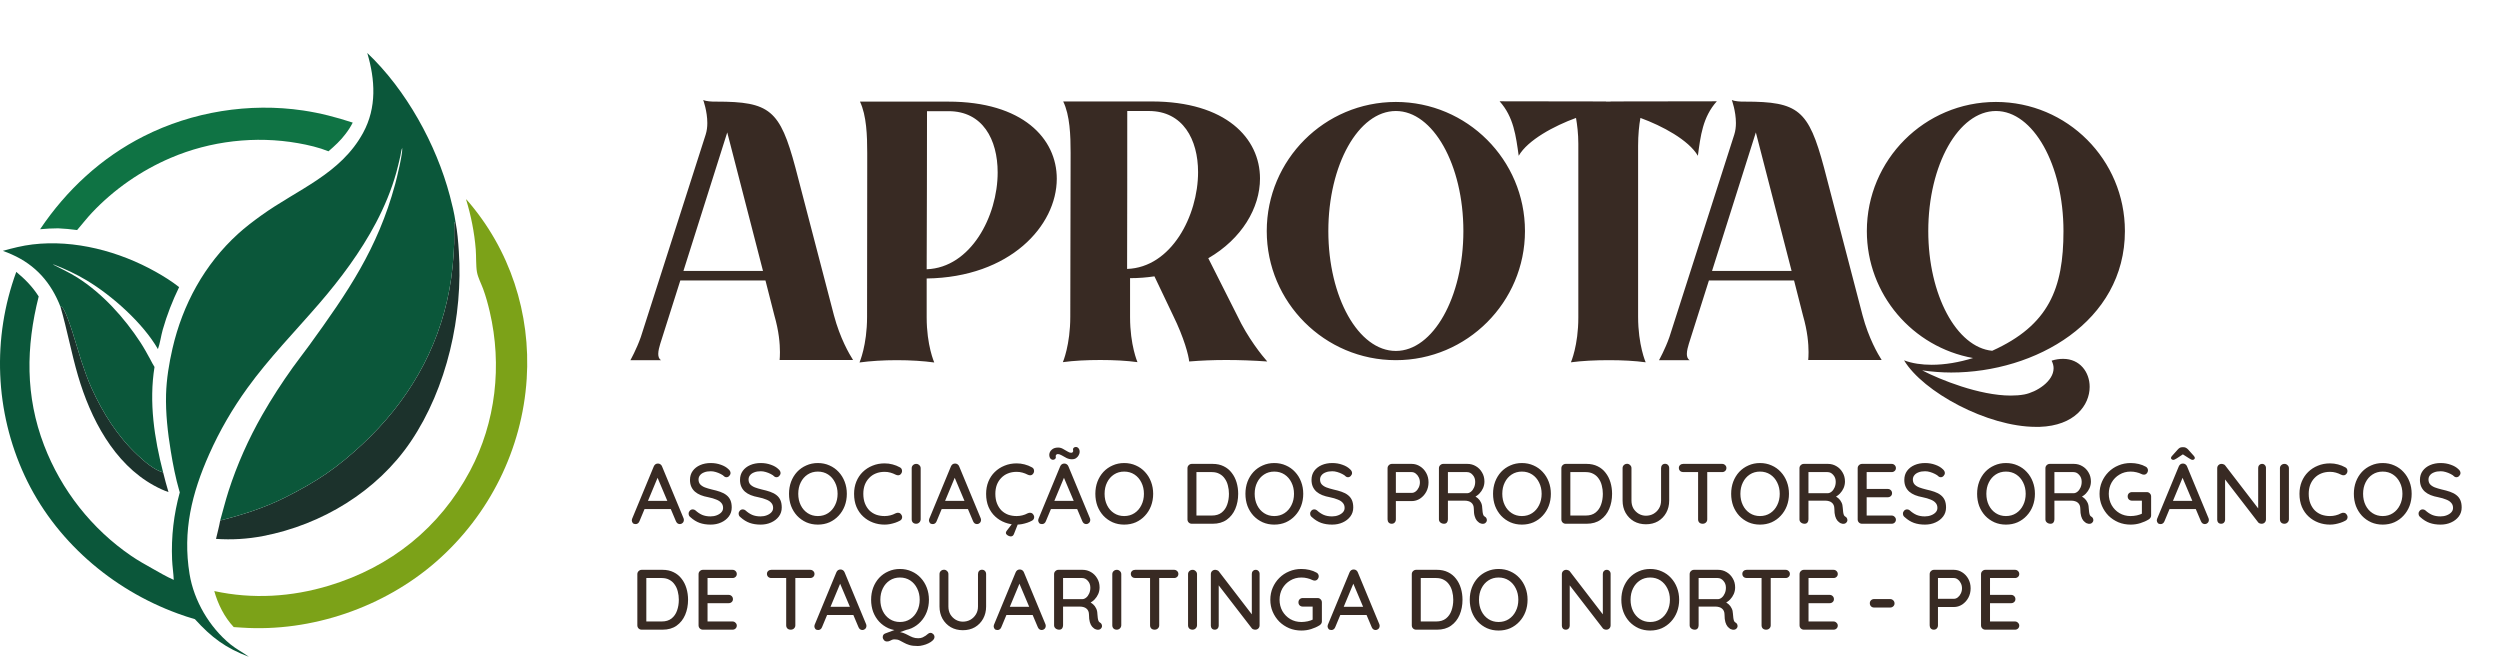
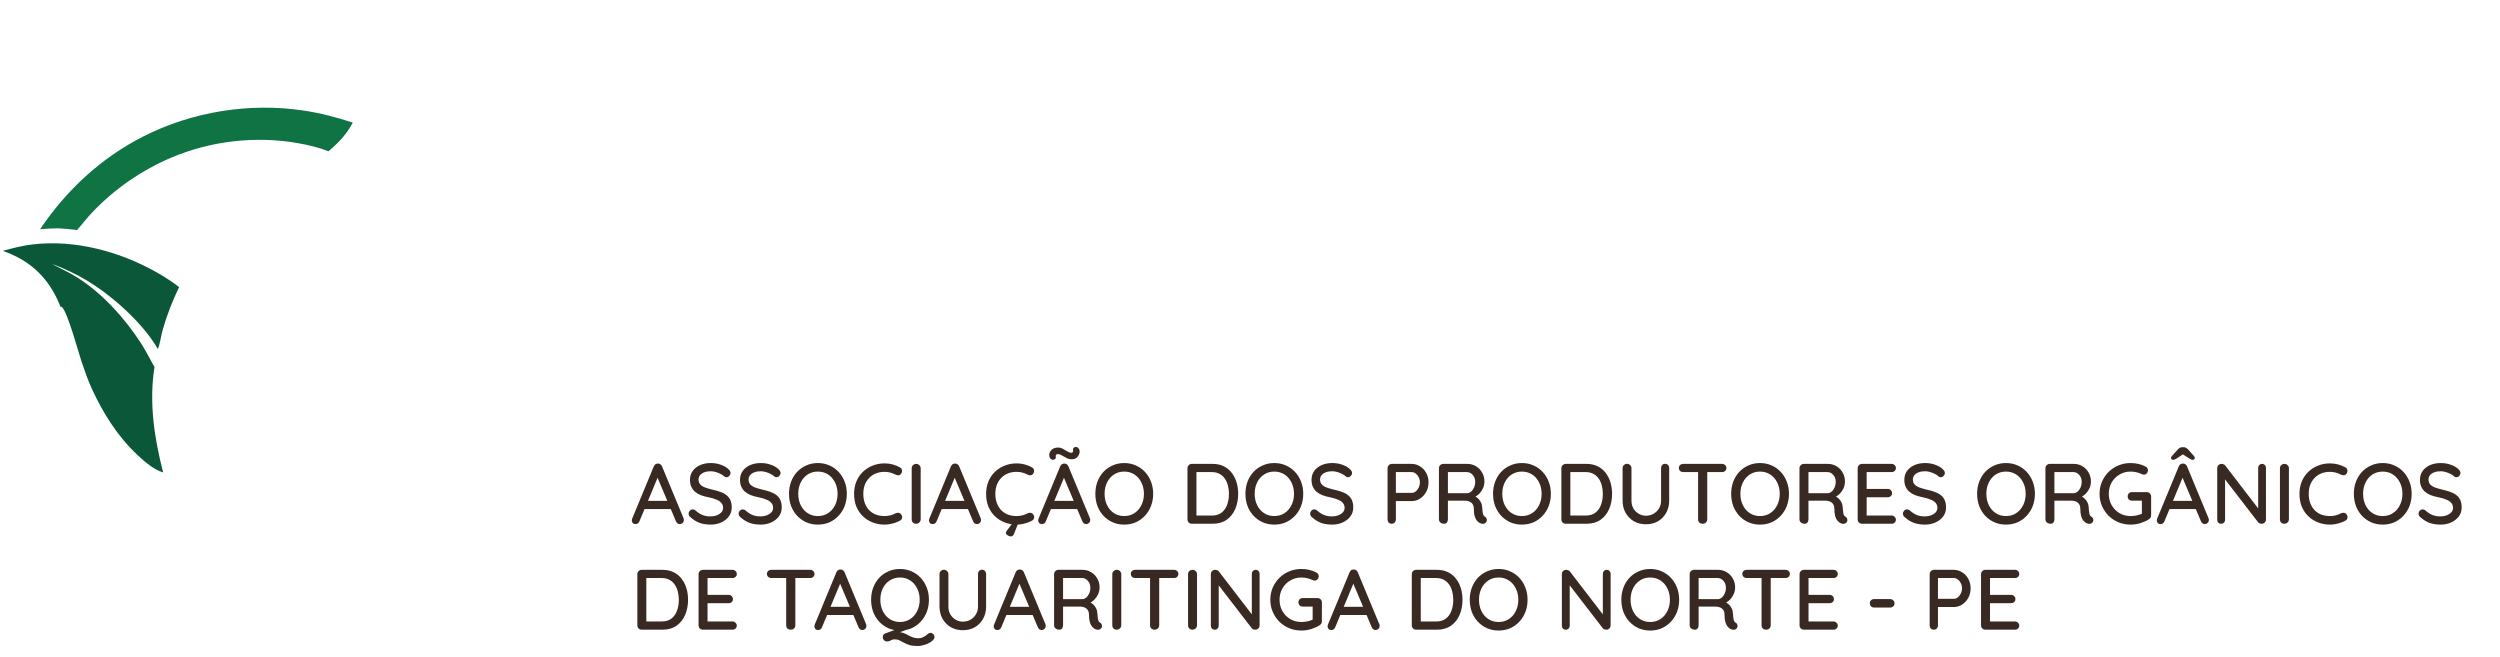
<svg xmlns="http://www.w3.org/2000/svg" width="236" height="62" viewBox="0 0 236 62" fill="none">
-   <path d="M5.713 28.969C5.766 28.961 5.791 28.941 5.837 28.979C6.366 29.419 7.38 33.176 7.662 34.021C7.956 34.903 8.255 35.777 8.638 36.625C9.693 38.96 11.085 41.178 12.963 42.938C13.611 43.545 14.541 44.367 15.4 44.596C15.56 45.216 15.713 45.84 15.905 46.452C15.43 46.293 14.965 46.069 14.527 45.828C10.733 43.743 8.541 39.485 7.367 35.48C6.737 33.331 6.335 31.122 5.713 28.969Z" fill="#1C322C" />
  <path d="M3.785 21.639C6.279 17.931 9.572 14.881 13.57 12.86C18.163 10.538 23.532 9.674 28.623 10.43C30.23 10.669 31.758 11.068 33.298 11.574C33.107 11.956 32.871 12.32 32.609 12.656C32.151 13.27 31.586 13.783 31.009 14.282C30.1 13.917 29.104 13.686 28.141 13.516C24.126 12.806 19.868 13.298 16.119 14.902C13.316 16.101 10.771 17.865 8.678 20.082C8.182 20.607 7.753 21.175 7.279 21.717C6.683 21.636 6.089 21.581 5.488 21.553C4.916 21.552 4.354 21.589 3.785 21.639L3.785 21.639Z" fill="#0F7344" />
-   <path d="M20.786 49.135C22.877 48.602 24.995 47.93 26.925 46.956C28.256 46.284 29.553 45.572 30.784 44.729C32 43.896 33.142 42.936 34.218 41.932C38.464 37.969 41.372 33.056 42.424 27.315C42.689 25.872 42.819 24.416 42.876 22.951C42.887 22.674 42.85 21.181 42.908 21.026C42.931 20.963 42.944 20.973 43.001 20.947C43.177 21.861 43.253 22.8 43.314 23.729C43.715 29.809 42.207 36.603 38.776 41.684C35.599 46.387 30.376 49.533 24.84 50.601C23.364 50.886 21.89 50.972 20.391 50.871C20.524 50.297 20.686 49.715 20.786 49.135Z" fill="#1C322C" />
  <path d="M0.267 23.682C1.199 23.421 2.109 23.189 3.071 23.074C7.041 22.6 11.259 23.727 14.713 25.667C15.472 26.094 16.225 26.563 16.909 27.103C16.277 28.41 15.761 29.724 15.363 31.122C15.204 31.678 15.102 32.451 14.908 32.956C13.505 30.508 10.596 27.917 8.193 26.473C7.187 25.869 6.13 25.376 5.036 24.956L5.048 25.021L4.956 24.954L4.979 24.948L5.014 24.998L4.975 24.956C5.756 25.362 6.539 25.721 7.287 26.192C9.665 27.692 11.74 29.995 13.267 32.337C13.603 32.852 13.894 33.392 14.19 33.93C14.318 34.164 14.437 34.421 14.586 34.642C14.052 37.966 14.565 41.367 15.4 44.596C14.542 44.367 13.611 43.545 12.963 42.938C11.086 41.177 9.694 38.96 8.638 36.625C8.255 35.777 7.956 34.903 7.662 34.021C7.38 33.176 6.366 29.418 5.837 28.979C5.791 28.941 5.767 28.96 5.713 28.969C4.826 26.684 3.365 25.014 1.107 24.017C0.832 23.896 0.553 23.778 0.268 23.682L0.267 23.682Z" fill="#0B573A" />
-   <path d="M43.992 18.803C44.045 18.847 44.036 18.835 44.073 18.877C48.145 23.542 50.117 29.59 49.721 35.761C49.295 42.406 46.201 48.616 41.194 53.004C36.252 57.333 29.408 59.685 22.848 59.248L22.064 59.197C21.179 58.255 20.574 57.034 20.227 55.796C23.842 56.582 27.536 56.353 31.073 55.28C36.887 53.516 41.509 49.828 44.37 44.454C46.813 39.864 47.409 34.475 46.234 29.431C46.065 28.707 45.869 27.986 45.613 27.287C45.424 26.77 45.124 26.22 45.025 25.681C44.921 25.115 44.962 24.173 44.91 23.537C44.781 21.932 44.462 20.342 43.992 18.803V18.803Z" fill="#7CA218" />
-   <path d="M34.669 5C38.338 8.471 41.183 13.631 42.467 18.489C42.682 19.303 42.882 20.113 43.001 20.947C42.944 20.973 42.931 20.963 42.908 21.026C42.849 21.181 42.887 22.674 42.876 22.951C42.819 24.416 42.689 25.872 42.424 27.315C41.372 33.056 38.464 37.969 34.218 41.931C33.142 42.936 32 43.896 30.784 44.729C29.553 45.572 28.256 46.284 26.925 46.956C24.994 47.93 22.877 48.602 20.786 49.135C21.05 48.208 21.278 47.276 21.574 46.356C22.378 43.858 23.459 41.44 24.761 39.161C25.637 37.627 26.62 36.116 27.647 34.678C28.149 33.974 28.689 33.297 29.195 32.597C32.828 27.578 35.644 23.492 37.303 17.388C37.468 16.782 38.026 14.494 37.97 13.96C37.876 14.154 37.85 14.48 37.801 14.697C37.68 15.228 37.557 15.76 37.411 16.284C36.958 17.914 36.287 19.521 35.499 21.017C34.055 23.76 32.153 26.312 30.132 28.654C27.853 31.296 25.4 33.8 23.352 36.633C21.936 38.592 20.736 40.658 19.752 42.867C18.103 46.57 17.232 50.125 17.894 54.187C18.306 56.718 19.774 59.212 21.759 60.829C22.305 61.273 22.928 61.591 23.496 62C21.309 61.185 19.962 60.173 18.399 58.45C17.854 58.294 17.316 58.114 16.783 57.919C10.522 55.633 5.14 50.974 2.321 44.891C-0.477 38.853 -0.754 31.918 1.537 25.666C2.37 26.359 3.066 27.063 3.653 27.985C2.447 32.758 2.381 37.397 4.164 42.045C5.783 46.267 8.666 49.939 12.408 52.489C13.031 52.914 13.688 53.279 14.345 53.649C15.019 54.03 15.694 54.427 16.402 54.742C16.374 54.102 16.272 53.464 16.245 52.82C16.156 50.67 16.402 48.547 16.973 46.474C16.958 46.433 16.944 46.393 16.932 46.352C16.574 45.122 16.329 43.854 16.122 42.592C15.835 40.842 15.626 39.007 15.676 37.231C15.718 35.77 15.956 34.323 16.282 32.901C17.236 28.749 19.306 24.953 22.47 22.076C23.157 21.452 23.898 20.891 24.649 20.349C28.079 17.873 32.153 16.448 34.284 12.526C35.578 10.144 35.418 7.52 34.669 5L34.669 5Z" fill="#0B573A" />
-   <path d="M62.403 34H59.511C59.511 34 60.087 32.974 60.491 31.824L66.616 12.702C66.725 12.36 66.771 11.987 66.771 11.614C66.771 10.495 66.383 9.437 66.383 9.437C66.678 9.577 67.222 9.593 67.487 9.593H67.626C72.663 9.593 73.627 10.37 75.088 15.827L78.726 29.771C79.301 31.932 80.172 33.425 80.529 33.984H73.596C73.612 33.813 73.627 33.565 73.627 33.238C73.627 32.461 73.534 31.279 73.099 29.771L72.259 26.476H64.222L62.325 32.461C62.248 32.725 62.139 33.098 62.139 33.409C62.139 33.658 62.201 33.876 62.403 34ZM72.026 25.574L68.652 12.5L64.517 25.574H72.026ZM88.194 34.218C87.183 34.078 85.924 34 84.665 34C83.406 34 82.146 34.078 81.136 34.218C81.136 34.218 81.851 32.601 81.851 29.911V29.818C81.851 25.092 81.866 20.397 81.866 15.656V14.428C81.866 12.826 81.804 10.899 81.182 9.593H89.515C96.542 9.593 99.76 13.075 99.76 16.868C99.76 21.314 95.345 26.18 87.478 26.289V29.958C87.478 32.616 88.194 34.218 88.194 34.218ZM87.478 25.419C91.645 25.263 94.179 20.413 94.179 16.278C94.179 13.168 92.764 10.495 89.546 10.495H87.51C87.51 15.469 87.494 20.444 87.478 25.419ZM107.377 34.187C106.382 34.047 105.123 33.984 103.864 33.984C102.605 33.984 101.346 34.047 100.335 34.187C100.335 34.187 101.035 32.57 101.035 29.896L101.066 14.412C101.066 12.811 101.004 10.883 100.366 9.577H108.699C115.741 9.577 118.944 13.06 118.944 16.853C118.944 19.62 117.233 22.543 114.062 24.377L116.783 29.771C117.793 31.917 119.146 33.58 119.628 34.124C118.291 34.031 117 33.984 115.757 33.984C114.544 33.984 113.378 34.031 112.259 34.124C112.212 33.58 111.792 31.917 110.735 29.771L108.979 26.087C108.248 26.196 107.486 26.258 106.678 26.258V29.942C106.678 32.585 107.377 34.187 107.377 34.187ZM106.398 25.387C110.564 25.248 113.098 20.382 113.098 16.247C113.098 13.168 111.668 10.479 108.45 10.479H106.413V10.495C106.413 15.469 106.413 20.444 106.398 25.387ZM131.769 34C125.038 34 119.581 28.528 119.581 21.812C119.581 15.081 125.038 9.624 131.769 9.624C138.485 9.624 143.957 15.081 143.957 21.812C143.957 28.528 138.485 34 131.769 34ZM131.769 33.129C135.282 33.129 138.143 28.061 138.143 21.812C138.143 15.562 135.282 10.479 131.769 10.479C128.24 10.479 125.395 15.562 125.395 21.812C125.395 28.061 128.24 33.129 131.769 33.129ZM155.352 34.202C154.357 34.062 153.129 34 151.885 34C150.611 34 149.32 34.062 148.294 34.202C148.294 34.202 148.994 32.616 148.994 29.974V13.573C148.994 12.609 148.885 11.785 148.776 11.132C146.724 11.878 144.221 13.215 143.366 14.707C143.102 12.842 142.9 11.054 141.563 9.562L151.606 9.577V9.593H152.041V9.577L162.068 9.562C160.731 11.054 160.529 12.842 160.28 14.707C159.41 13.215 156.907 11.878 154.855 11.132C154.73 11.832 154.637 12.718 154.637 13.775V29.896C154.637 32.585 155.352 34.202 155.352 34.202ZM159.503 34H156.611C156.611 34 157.187 32.974 157.591 31.824L163.716 12.702C163.825 12.36 163.871 11.987 163.871 11.614C163.871 10.495 163.483 9.437 163.483 9.437C163.778 9.577 164.322 9.593 164.586 9.593H164.726C169.763 9.593 170.727 10.37 172.188 15.827L175.826 29.771C176.401 31.932 177.272 33.425 177.629 33.984H170.696C170.712 33.813 170.727 33.565 170.727 33.238C170.727 32.461 170.634 31.279 170.198 29.771L169.359 26.476H161.322L159.425 32.461C159.347 32.725 159.239 33.098 159.239 33.409C159.239 33.658 159.301 33.876 159.503 34ZM169.126 25.574L165.752 12.5L161.617 25.574H169.126ZM192.538 40.296H192.196C187.61 40.296 181.531 37 179.744 34.016C180.521 34.311 181.423 34.435 182.355 34.435C183.615 34.435 184.952 34.202 186.257 33.798C180.552 32.772 176.23 27.797 176.23 21.812C176.23 15.081 181.687 9.624 188.418 9.624C195.15 9.624 200.591 15.081 200.591 21.812C200.591 30.362 192.149 35.166 184.19 35.166C183.273 35.166 182.355 35.088 181.454 34.964C183.133 35.834 186.848 37.342 189.817 37.342C190.268 37.342 190.704 37.311 191.108 37.234C192.243 37.016 193.859 36.005 193.859 34.762C193.859 34.529 193.797 34.295 193.673 34.047C194.062 33.922 194.419 33.876 194.761 33.876C196.331 33.876 197.264 35.119 197.264 36.518C197.264 38.244 195.849 40.187 192.538 40.296ZM188.061 33.114C193.409 30.704 194.792 27.238 194.792 21.812C194.792 15.562 191.932 10.479 188.418 10.479C184.889 10.479 182.029 15.562 182.029 21.812C182.029 27.844 184.703 32.787 188.061 33.114Z" fill="#382A23" />
  <path d="M62.184 44.841L60.367 49.2C60.335 49.286 60.286 49.354 60.222 49.402C60.157 49.45 60.085 49.475 60.004 49.475C59.885 49.475 59.797 49.442 59.737 49.378C59.678 49.308 59.646 49.222 59.641 49.12C59.641 49.082 59.649 49.039 59.665 48.99L61.715 44.033C61.753 43.942 61.807 43.872 61.877 43.824C61.952 43.775 62.033 43.754 62.119 43.759C62.2 43.759 62.275 43.783 62.345 43.832C62.415 43.88 62.466 43.947 62.498 44.033L64.525 48.918C64.546 48.971 64.557 49.025 64.557 49.079C64.557 49.197 64.517 49.294 64.436 49.37C64.361 49.44 64.275 49.475 64.178 49.475C64.097 49.475 64.022 49.45 63.952 49.402C63.887 49.348 63.839 49.281 63.806 49.2L61.974 44.865L62.184 44.841ZM60.69 48.054L61.053 47.279H63.338L63.475 48.054H60.69ZM67.081 49.523C66.693 49.523 66.349 49.469 66.047 49.362C65.746 49.254 65.458 49.076 65.184 48.829C65.124 48.786 65.079 48.735 65.046 48.675C65.019 48.611 65.006 48.546 65.006 48.482C65.006 48.379 65.044 48.288 65.119 48.207C65.194 48.127 65.288 48.086 65.401 48.086C65.488 48.086 65.568 48.116 65.644 48.175C65.848 48.363 66.061 48.506 66.281 48.603C66.508 48.7 66.771 48.748 67.073 48.748C67.288 48.748 67.484 48.713 67.662 48.643C67.845 48.573 67.99 48.479 68.098 48.361C68.206 48.242 68.259 48.105 68.259 47.949C68.259 47.755 68.203 47.596 68.09 47.472C67.982 47.343 67.823 47.238 67.614 47.158C67.409 47.072 67.162 46.999 66.871 46.94C66.602 46.891 66.36 46.824 66.144 46.738C65.934 46.652 65.754 46.544 65.603 46.415C65.453 46.28 65.337 46.122 65.256 45.939C65.175 45.756 65.135 45.543 65.135 45.301C65.135 44.973 65.221 44.69 65.394 44.453C65.566 44.216 65.8 44.033 66.096 43.904C66.392 43.775 66.725 43.711 67.097 43.711C67.436 43.711 67.754 43.764 68.049 43.872C68.346 43.974 68.585 44.114 68.768 44.292C68.897 44.405 68.962 44.526 68.962 44.655C68.962 44.752 68.921 44.843 68.841 44.929C68.765 45.01 68.677 45.051 68.574 45.051C68.499 45.051 68.434 45.029 68.38 44.986C68.294 44.895 68.179 44.814 68.033 44.744C67.888 44.669 67.732 44.607 67.565 44.558C67.404 44.51 67.248 44.486 67.097 44.486C66.855 44.486 66.647 44.52 66.475 44.59C66.303 44.655 66.171 44.746 66.08 44.865C65.988 44.978 65.942 45.112 65.942 45.269C65.942 45.452 65.994 45.602 66.096 45.721C66.204 45.839 66.352 45.936 66.54 46.011C66.728 46.081 66.944 46.146 67.186 46.205C67.482 46.27 67.745 46.342 67.977 46.423C68.214 46.504 68.413 46.609 68.574 46.738C68.736 46.862 68.859 47.018 68.946 47.206C69.032 47.395 69.075 47.629 69.075 47.908C69.075 48.231 68.983 48.514 68.8 48.756C68.617 48.998 68.375 49.187 68.074 49.321C67.778 49.456 67.447 49.523 67.081 49.523ZM71.803 49.523C71.416 49.523 71.071 49.469 70.77 49.362C70.469 49.254 70.18 49.076 69.906 48.829C69.847 48.786 69.801 48.735 69.769 48.675C69.742 48.611 69.728 48.546 69.728 48.482C69.728 48.379 69.766 48.288 69.841 48.207C69.917 48.127 70.011 48.086 70.124 48.086C70.21 48.086 70.291 48.116 70.366 48.175C70.571 48.363 70.783 48.506 71.004 48.603C71.23 48.7 71.494 48.748 71.795 48.748C72.01 48.748 72.207 48.713 72.385 48.643C72.567 48.573 72.713 48.479 72.82 48.361C72.928 48.242 72.982 48.105 72.982 47.949C72.982 47.755 72.925 47.596 72.812 47.472C72.705 47.343 72.546 47.238 72.336 47.158C72.132 47.072 71.884 46.999 71.593 46.94C71.324 46.891 71.082 46.824 70.867 46.738C70.657 46.652 70.477 46.544 70.326 46.415C70.175 46.28 70.059 46.122 69.979 45.939C69.898 45.756 69.858 45.543 69.858 45.301C69.858 44.973 69.944 44.69 70.116 44.453C70.288 44.216 70.522 44.033 70.818 43.904C71.114 43.775 71.448 43.711 71.819 43.711C72.158 43.711 72.476 43.764 72.772 43.872C73.068 43.974 73.308 44.114 73.49 44.292C73.62 44.405 73.684 44.526 73.684 44.655C73.684 44.752 73.644 44.843 73.563 44.929C73.488 45.01 73.399 45.051 73.297 45.051C73.221 45.051 73.157 45.029 73.103 44.986C73.017 44.895 72.901 44.814 72.756 44.744C72.611 44.669 72.454 44.607 72.288 44.558C72.126 44.51 71.97 44.486 71.819 44.486C71.577 44.486 71.37 44.52 71.198 44.59C71.025 44.655 70.894 44.746 70.802 44.865C70.711 44.978 70.665 45.112 70.665 45.269C70.665 45.452 70.716 45.602 70.818 45.721C70.926 45.839 71.074 45.936 71.262 46.011C71.451 46.081 71.666 46.146 71.908 46.205C72.204 46.27 72.468 46.342 72.699 46.423C72.936 46.504 73.135 46.609 73.297 46.738C73.458 46.862 73.582 47.018 73.668 47.206C73.754 47.395 73.797 47.629 73.797 47.908C73.797 48.231 73.706 48.514 73.523 48.756C73.34 48.998 73.098 49.187 72.796 49.321C72.5 49.456 72.169 49.523 71.803 49.523ZM79.941 46.617C79.941 47.026 79.873 47.408 79.739 47.763C79.604 48.113 79.413 48.42 79.166 48.684C78.923 48.947 78.635 49.154 78.302 49.305C77.968 49.45 77.602 49.523 77.204 49.523C76.811 49.523 76.448 49.45 76.114 49.305C75.78 49.154 75.49 48.947 75.242 48.684C75 48.42 74.811 48.113 74.677 47.763C74.548 47.408 74.483 47.026 74.483 46.617C74.483 46.208 74.548 45.828 74.677 45.478C74.811 45.123 75 44.814 75.242 44.55C75.49 44.286 75.78 44.082 76.114 43.937C76.448 43.786 76.811 43.711 77.204 43.711C77.602 43.711 77.968 43.786 78.302 43.937C78.635 44.082 78.923 44.286 79.166 44.55C79.413 44.814 79.604 45.123 79.739 45.478C79.873 45.828 79.941 46.208 79.941 46.617ZM79.069 46.617C79.069 46.218 78.988 45.861 78.826 45.543C78.67 45.225 78.453 44.975 78.173 44.792C77.893 44.609 77.57 44.518 77.204 44.518C76.843 44.518 76.523 44.609 76.243 44.792C75.963 44.975 75.745 45.225 75.589 45.543C75.433 45.855 75.355 46.213 75.355 46.617C75.355 47.015 75.433 47.373 75.589 47.691C75.745 48.008 75.963 48.258 76.243 48.441C76.523 48.624 76.843 48.716 77.204 48.716C77.57 48.716 77.893 48.624 78.173 48.441C78.453 48.258 78.67 48.008 78.826 47.691C78.988 47.373 79.069 47.015 79.069 46.617ZM84.944 44.114C85.062 44.173 85.129 44.265 85.146 44.389C85.167 44.512 85.138 44.625 85.057 44.728C84.998 44.808 84.92 44.854 84.823 44.865C84.731 44.876 84.64 44.857 84.548 44.808C84.392 44.728 84.228 44.663 84.056 44.615C83.884 44.566 83.701 44.542 83.507 44.542C83.2 44.542 82.923 44.593 82.675 44.695C82.433 44.792 82.223 44.935 82.046 45.123C81.868 45.306 81.731 45.524 81.634 45.777C81.542 46.03 81.497 46.31 81.497 46.617C81.497 46.956 81.548 47.257 81.65 47.521C81.752 47.779 81.892 48 82.07 48.183C82.253 48.361 82.465 48.495 82.708 48.587C82.955 48.673 83.222 48.716 83.507 48.716C83.69 48.716 83.867 48.694 84.04 48.651C84.217 48.608 84.384 48.544 84.54 48.458C84.637 48.409 84.731 48.393 84.823 48.409C84.92 48.42 84.998 48.465 85.057 48.546C85.148 48.659 85.181 48.775 85.154 48.893C85.132 49.006 85.065 49.093 84.952 49.152C84.817 49.227 84.669 49.292 84.508 49.346C84.346 49.399 84.182 49.442 84.015 49.475C83.849 49.507 83.679 49.523 83.507 49.523C83.119 49.523 82.753 49.459 82.409 49.329C82.064 49.2 81.758 49.012 81.489 48.764C81.219 48.517 81.007 48.213 80.851 47.852C80.7 47.491 80.625 47.08 80.625 46.617C80.625 46.202 80.695 45.82 80.835 45.47C80.98 45.115 81.182 44.811 81.44 44.558C81.704 44.3 82.011 44.101 82.361 43.961C82.71 43.815 83.092 43.743 83.507 43.743C83.765 43.743 84.015 43.775 84.258 43.84C84.505 43.904 84.734 43.996 84.944 44.114ZM86.912 49.031C86.906 49.149 86.861 49.249 86.774 49.329C86.694 49.405 86.597 49.442 86.484 49.442C86.36 49.442 86.258 49.405 86.177 49.329C86.102 49.249 86.064 49.149 86.064 49.031V44.203C86.064 44.084 86.104 43.988 86.185 43.912C86.266 43.832 86.371 43.791 86.5 43.791C86.608 43.791 86.702 43.832 86.782 43.912C86.869 43.988 86.912 44.084 86.912 44.203V49.031ZM90.234 44.841L88.418 49.2C88.386 49.286 88.337 49.354 88.273 49.402C88.208 49.45 88.135 49.475 88.055 49.475C87.936 49.475 87.848 49.442 87.788 49.378C87.729 49.308 87.697 49.222 87.692 49.12C87.692 49.082 87.7 49.039 87.716 48.99L89.766 44.033C89.804 43.942 89.858 43.872 89.928 43.824C90.003 43.775 90.084 43.754 90.17 43.759C90.251 43.759 90.326 43.783 90.396 43.832C90.466 43.88 90.517 43.947 90.549 44.033L92.576 48.918C92.597 48.971 92.608 49.025 92.608 49.079C92.608 49.197 92.568 49.294 92.487 49.37C92.412 49.44 92.326 49.475 92.229 49.475C92.148 49.475 92.073 49.45 92.002 49.402C91.938 49.348 91.889 49.281 91.857 49.2L90.025 44.865L90.234 44.841ZM88.741 48.054L89.104 47.279H91.389L91.526 48.054H88.741ZM97.408 44.114C97.527 44.173 97.594 44.265 97.61 44.389C97.632 44.512 97.602 44.625 97.521 44.728C97.462 44.808 97.384 44.854 97.287 44.865C97.196 44.876 97.104 44.857 97.013 44.808C96.857 44.728 96.692 44.663 96.52 44.615C96.348 44.566 96.165 44.542 95.971 44.542C95.665 44.542 95.387 44.593 95.14 44.695C94.898 44.792 94.688 44.935 94.51 45.123C94.332 45.306 94.195 45.524 94.098 45.777C94.007 46.03 93.961 46.31 93.961 46.617C93.961 46.956 94.012 47.257 94.115 47.521C94.217 47.779 94.357 48 94.534 48.183C94.717 48.361 94.93 48.495 95.172 48.587C95.42 48.673 95.686 48.716 95.971 48.716C96.154 48.716 96.332 48.694 96.504 48.651C96.682 48.608 96.849 48.544 97.005 48.458C97.102 48.409 97.196 48.393 97.287 48.409C97.384 48.42 97.462 48.465 97.521 48.546C97.613 48.659 97.645 48.775 97.618 48.893C97.597 49.006 97.529 49.093 97.416 49.152C97.282 49.227 97.134 49.292 96.972 49.346C96.811 49.399 96.647 49.442 96.48 49.475C96.313 49.507 96.144 49.523 95.971 49.523C95.584 49.523 95.218 49.459 94.873 49.329C94.529 49.2 94.222 49.012 93.953 48.764C93.684 48.517 93.471 48.213 93.315 47.852C93.165 47.491 93.089 47.08 93.089 46.617C93.089 46.202 93.159 45.82 93.299 45.47C93.444 45.115 93.646 44.811 93.905 44.558C94.168 44.3 94.475 44.101 94.825 43.961C95.175 43.815 95.557 43.743 95.971 43.743C96.23 43.743 96.48 43.775 96.722 43.84C96.97 43.904 97.198 43.996 97.408 44.114ZM95.422 50.637C95.374 50.637 95.312 50.624 95.237 50.597C95.167 50.57 95.102 50.53 95.043 50.476C94.984 50.427 94.954 50.371 94.954 50.306C94.954 50.236 94.984 50.166 95.043 50.096L95.697 49.241H96.181L95.713 50.419C95.654 50.565 95.557 50.637 95.422 50.637ZM100.547 44.841L98.73 49.2C98.698 49.286 98.65 49.354 98.585 49.402C98.52 49.45 98.448 49.475 98.367 49.475C98.249 49.475 98.16 49.442 98.1 49.378C98.041 49.308 98.009 49.222 98.004 49.12C98.004 49.082 98.012 49.039 98.028 48.99L100.078 44.033C100.116 43.942 100.17 43.872 100.24 43.824C100.315 43.775 100.396 43.754 100.482 43.759C100.563 43.759 100.638 43.783 100.708 43.832C100.778 43.88 100.829 43.947 100.862 44.033L102.888 48.918C102.909 48.971 102.92 49.025 102.92 49.079C102.92 49.197 102.88 49.294 102.799 49.37C102.724 49.44 102.638 49.475 102.541 49.475C102.46 49.475 102.385 49.45 102.315 49.402C102.25 49.348 102.202 49.281 102.169 49.2L100.337 44.865L100.547 44.841ZM99.053 48.054L99.416 47.279H101.701L101.838 48.054H99.053ZM99.408 43.404C99.306 43.404 99.22 43.361 99.15 43.275C99.08 43.183 99.048 43.059 99.053 42.903C99.064 42.731 99.142 42.58 99.287 42.451C99.433 42.316 99.632 42.249 99.885 42.249C100.052 42.249 100.208 42.292 100.353 42.378C100.504 42.459 100.644 42.54 100.773 42.621C100.902 42.701 101.015 42.742 101.112 42.742C101.176 42.742 101.228 42.723 101.265 42.685C101.303 42.642 101.316 42.588 101.306 42.524C101.279 42.422 101.292 42.341 101.346 42.282C101.405 42.222 101.475 42.193 101.556 42.193C101.663 42.193 101.752 42.239 101.822 42.33C101.892 42.416 101.924 42.532 101.919 42.677C101.914 42.779 101.881 42.882 101.822 42.984C101.768 43.086 101.688 43.175 101.58 43.25C101.478 43.32 101.346 43.355 101.184 43.355C101.012 43.355 100.843 43.315 100.676 43.234C100.514 43.148 100.364 43.065 100.224 42.984C100.084 42.903 99.965 42.863 99.868 42.863C99.809 42.863 99.758 42.882 99.715 42.919C99.672 42.957 99.653 43.011 99.659 43.081C99.686 43.178 99.669 43.256 99.61 43.315C99.556 43.374 99.489 43.404 99.408 43.404ZM108.859 46.617C108.859 47.026 108.791 47.408 108.657 47.763C108.522 48.113 108.331 48.42 108.084 48.684C107.842 48.947 107.554 49.154 107.22 49.305C106.886 49.45 106.52 49.523 106.122 49.523C105.729 49.523 105.366 49.45 105.032 49.305C104.698 49.154 104.408 48.947 104.16 48.684C103.918 48.42 103.73 48.113 103.595 47.763C103.466 47.408 103.401 47.026 103.401 46.617C103.401 46.208 103.466 45.828 103.595 45.478C103.73 45.123 103.918 44.814 104.16 44.55C104.408 44.286 104.698 44.082 105.032 43.937C105.366 43.786 105.729 43.711 106.122 43.711C106.52 43.711 106.886 43.786 107.22 43.937C107.554 44.082 107.842 44.286 108.084 44.55C108.331 44.814 108.522 45.123 108.657 45.478C108.791 45.828 108.859 46.208 108.859 46.617ZM107.987 46.617C107.987 46.218 107.906 45.861 107.745 45.543C107.589 45.225 107.371 44.975 107.091 44.792C106.811 44.609 106.488 44.518 106.122 44.518C105.761 44.518 105.441 44.609 105.161 44.792C104.881 44.975 104.663 45.225 104.507 45.543C104.351 45.855 104.273 46.213 104.273 46.617C104.273 47.015 104.351 47.373 104.507 47.691C104.663 48.008 104.881 48.258 105.161 48.441C105.441 48.624 105.761 48.716 106.122 48.716C106.488 48.716 106.811 48.624 107.091 48.441C107.371 48.258 107.589 48.008 107.745 47.691C107.906 47.373 107.987 47.015 107.987 46.617ZM114.478 43.791C114.871 43.791 115.218 43.867 115.52 44.017C115.821 44.163 116.071 44.367 116.27 44.631C116.475 44.889 116.628 45.191 116.731 45.535C116.833 45.874 116.884 46.235 116.884 46.617C116.884 47.139 116.792 47.615 116.609 48.046C116.426 48.471 116.157 48.81 115.802 49.063C115.447 49.316 115.006 49.442 114.478 49.442H112.508C112.395 49.442 112.298 49.405 112.218 49.329C112.137 49.249 112.097 49.149 112.097 49.031V44.203C112.097 44.084 112.137 43.988 112.218 43.912C112.298 43.832 112.395 43.791 112.508 43.791H114.478ZM114.397 48.667C114.78 48.667 115.089 48.573 115.326 48.385C115.563 48.196 115.735 47.949 115.843 47.642C115.956 47.33 116.012 46.988 116.012 46.617C116.012 46.342 115.98 46.084 115.915 45.842C115.856 45.594 115.759 45.376 115.625 45.188C115.495 44.994 115.329 44.843 115.124 44.736C114.925 44.623 114.683 44.566 114.397 44.566H112.872L112.944 44.494V48.748L112.896 48.667H114.397ZM123.026 46.617C123.026 47.026 122.959 47.408 122.824 47.763C122.69 48.113 122.499 48.42 122.251 48.684C122.009 48.947 121.721 49.154 121.387 49.305C121.054 49.45 120.688 49.523 120.289 49.523C119.896 49.523 119.533 49.45 119.199 49.305C118.866 49.154 118.575 48.947 118.328 48.684C118.085 48.42 117.897 48.113 117.762 47.763C117.633 47.408 117.569 47.026 117.569 46.617C117.569 46.208 117.633 45.828 117.762 45.478C117.897 45.123 118.085 44.814 118.328 44.55C118.575 44.286 118.866 44.082 119.199 43.937C119.533 43.786 119.896 43.711 120.289 43.711C120.688 43.711 121.054 43.786 121.387 43.937C121.721 44.082 122.009 44.286 122.251 44.55C122.499 44.814 122.69 45.123 122.824 45.478C122.959 45.828 123.026 46.208 123.026 46.617ZM122.154 46.617C122.154 46.218 122.074 45.861 121.912 45.543C121.756 45.225 121.538 44.975 121.258 44.792C120.978 44.609 120.655 44.518 120.289 44.518C119.929 44.518 119.609 44.609 119.329 44.792C119.049 44.975 118.831 45.225 118.675 45.543C118.519 45.855 118.441 46.213 118.441 46.617C118.441 47.015 118.519 47.373 118.675 47.691C118.831 48.008 119.049 48.258 119.329 48.441C119.609 48.624 119.929 48.716 120.289 48.716C120.655 48.716 120.978 48.624 121.258 48.441C121.538 48.258 121.756 48.008 121.912 47.691C122.074 47.373 122.154 47.015 122.154 46.617ZM125.753 49.523C125.365 49.523 125.021 49.469 124.719 49.362C124.418 49.254 124.13 49.076 123.856 48.829C123.796 48.786 123.751 48.735 123.718 48.675C123.691 48.611 123.678 48.546 123.678 48.482C123.678 48.379 123.716 48.288 123.791 48.207C123.866 48.127 123.961 48.086 124.074 48.086C124.16 48.086 124.24 48.116 124.316 48.175C124.52 48.363 124.733 48.506 124.954 48.603C125.18 48.7 125.443 48.748 125.745 48.748C125.96 48.748 126.156 48.713 126.334 48.643C126.517 48.573 126.662 48.479 126.77 48.361C126.878 48.242 126.931 48.105 126.931 47.949C126.931 47.755 126.875 47.596 126.762 47.472C126.654 47.343 126.496 47.238 126.286 47.158C126.081 47.072 125.834 46.999 125.543 46.94C125.274 46.891 125.032 46.824 124.816 46.738C124.606 46.652 124.426 46.544 124.275 46.415C124.125 46.28 124.009 46.122 123.928 45.939C123.848 45.756 123.807 45.543 123.807 45.301C123.807 44.973 123.893 44.69 124.065 44.453C124.238 44.216 124.472 44.033 124.768 43.904C125.064 43.775 125.398 43.711 125.769 43.711C126.108 43.711 126.426 43.764 126.722 43.872C127.018 43.974 127.257 44.114 127.44 44.292C127.569 44.405 127.634 44.526 127.634 44.655C127.634 44.752 127.593 44.843 127.513 44.929C127.437 45.01 127.349 45.051 127.246 45.051C127.171 45.051 127.106 45.029 127.053 44.986C126.966 44.895 126.851 44.814 126.705 44.744C126.56 44.669 126.404 44.607 126.237 44.558C126.076 44.51 125.92 44.486 125.769 44.486C125.527 44.486 125.32 44.52 125.147 44.59C124.975 44.655 124.843 44.746 124.752 44.865C124.66 44.978 124.614 45.112 124.614 45.269C124.614 45.452 124.666 45.602 124.768 45.721C124.875 45.839 125.024 45.936 125.212 46.011C125.4 46.081 125.616 46.146 125.858 46.205C126.154 46.27 126.417 46.342 126.649 46.423C126.886 46.504 127.085 46.609 127.246 46.738C127.408 46.862 127.532 47.018 127.618 47.206C127.704 47.395 127.747 47.629 127.747 47.908C127.747 48.231 127.655 48.514 127.472 48.756C127.289 48.998 127.047 49.187 126.746 49.321C126.45 49.456 126.119 49.523 125.753 49.523ZM133.263 43.791C133.548 43.791 133.812 43.869 134.054 44.025C134.296 44.176 134.49 44.383 134.635 44.647C134.781 44.911 134.853 45.207 134.853 45.535C134.853 45.863 134.781 46.162 134.635 46.431C134.49 46.695 134.296 46.907 134.054 47.069C133.812 47.225 133.548 47.303 133.263 47.303H131.705L131.77 47.174V49.031C131.77 49.149 131.732 49.249 131.656 49.329C131.587 49.405 131.492 49.442 131.374 49.442C131.261 49.442 131.167 49.405 131.091 49.329C131.021 49.249 130.986 49.149 130.986 49.031V44.203C130.986 44.084 131.027 43.988 131.108 43.912C131.188 43.832 131.285 43.791 131.398 43.791H133.263ZM133.263 46.528C133.403 46.528 133.529 46.482 133.642 46.391C133.761 46.299 133.855 46.178 133.925 46.028C134 45.877 134.038 45.713 134.038 45.535C134.038 45.357 134 45.196 133.925 45.051C133.855 44.905 133.761 44.79 133.642 44.703C133.529 44.612 133.403 44.566 133.263 44.566H131.689L131.77 44.445V46.633L131.697 46.528H133.263ZM136.319 49.442C136.19 49.442 136.077 49.405 135.98 49.329C135.883 49.249 135.835 49.149 135.835 49.031V44.203C135.835 44.084 135.875 43.988 135.956 43.912C136.037 43.832 136.134 43.791 136.247 43.791H138.523C138.814 43.791 139.08 43.864 139.323 44.009C139.565 44.149 139.759 44.346 139.904 44.599C140.055 44.846 140.13 45.131 140.13 45.454C140.13 45.669 140.087 45.877 140.001 46.076C139.915 46.27 139.799 46.442 139.654 46.593C139.508 46.743 139.344 46.856 139.161 46.932L139.072 46.778C139.239 46.837 139.385 46.924 139.508 47.037C139.632 47.144 139.729 47.273 139.799 47.424C139.874 47.569 139.915 47.736 139.92 47.925C139.936 48.092 139.95 48.231 139.96 48.344C139.977 48.452 139.998 48.541 140.025 48.611C140.052 48.681 140.1 48.735 140.17 48.772C140.267 48.826 140.326 48.907 140.348 49.014C140.375 49.122 140.353 49.219 140.283 49.305C140.235 49.37 140.173 49.413 140.098 49.434C140.028 49.45 139.955 49.453 139.88 49.442C139.804 49.426 139.74 49.405 139.686 49.378C139.6 49.324 139.511 49.249 139.419 49.152C139.333 49.05 139.263 48.91 139.21 48.732C139.156 48.554 139.129 48.32 139.129 48.03C139.129 47.895 139.107 47.779 139.064 47.682C139.021 47.586 138.962 47.508 138.887 47.448C138.811 47.384 138.723 47.338 138.62 47.311C138.518 47.279 138.405 47.263 138.281 47.263H136.57L136.683 47.101V49.031C136.683 49.149 136.65 49.249 136.586 49.329C136.521 49.405 136.432 49.442 136.319 49.442ZM136.578 46.56H138.507C138.631 46.555 138.749 46.507 138.862 46.415C138.981 46.318 139.075 46.189 139.145 46.028C139.22 45.866 139.258 45.683 139.258 45.478C139.258 45.22 139.18 45.005 139.024 44.833C138.873 44.655 138.693 44.566 138.483 44.566H136.594L136.683 44.356V46.73L136.578 46.56ZM146.402 46.617C146.402 47.026 146.335 47.408 146.2 47.763C146.066 48.113 145.874 48.42 145.627 48.684C145.385 48.947 145.097 49.154 144.763 49.305C144.429 49.45 144.063 49.523 143.665 49.523C143.272 49.523 142.909 49.45 142.575 49.305C142.242 49.154 141.951 48.947 141.703 48.684C141.461 48.42 141.273 48.113 141.138 47.763C141.009 47.408 140.944 47.026 140.944 46.617C140.944 46.208 141.009 45.828 141.138 45.478C141.273 45.123 141.461 44.814 141.703 44.55C141.951 44.286 142.242 44.082 142.575 43.937C142.909 43.786 143.272 43.711 143.665 43.711C144.063 43.711 144.429 43.786 144.763 43.937C145.097 44.082 145.385 44.286 145.627 44.55C145.874 44.814 146.066 45.123 146.2 45.478C146.335 45.828 146.402 46.208 146.402 46.617ZM145.53 46.617C145.53 46.218 145.449 45.861 145.288 45.543C145.132 45.225 144.914 44.975 144.634 44.792C144.354 44.609 144.031 44.518 143.665 44.518C143.305 44.518 142.984 44.609 142.704 44.792C142.425 44.975 142.207 45.225 142.051 45.543C141.894 45.855 141.816 46.213 141.816 46.617C141.816 47.015 141.894 47.373 142.051 47.691C142.207 48.008 142.425 48.258 142.704 48.441C142.984 48.624 143.305 48.716 143.665 48.716C144.031 48.716 144.354 48.624 144.634 48.441C144.914 48.258 145.132 48.008 145.288 47.691C145.449 47.373 145.53 47.015 145.53 46.617ZM149.774 43.791C150.167 43.791 150.514 43.867 150.816 44.017C151.117 44.163 151.368 44.367 151.567 44.631C151.771 44.889 151.925 45.191 152.027 45.535C152.129 45.874 152.18 46.235 152.18 46.617C152.18 47.139 152.089 47.615 151.906 48.046C151.723 48.471 151.454 48.81 151.098 49.063C150.743 49.316 150.302 49.442 149.774 49.442H147.805C147.692 49.442 147.595 49.405 147.514 49.329C147.433 49.249 147.393 49.149 147.393 49.031V44.203C147.393 44.084 147.433 43.988 147.514 43.912C147.595 43.832 147.692 43.791 147.805 43.791H149.774ZM149.694 48.667C150.076 48.667 150.385 48.573 150.622 48.385C150.859 48.196 151.031 47.949 151.139 47.642C151.252 47.33 151.308 46.988 151.308 46.617C151.308 46.342 151.276 46.084 151.211 45.842C151.152 45.594 151.055 45.376 150.921 45.188C150.792 44.994 150.625 44.843 150.42 44.736C150.221 44.623 149.979 44.566 149.694 44.566H148.168L148.241 44.494V48.748L148.192 48.667H149.694ZM157.184 43.783C157.302 43.783 157.397 43.824 157.467 43.904C157.537 43.98 157.572 44.076 157.572 44.195V47.255C157.572 47.685 157.477 48.07 157.289 48.409C157.101 48.748 156.842 49.014 156.514 49.208C156.186 49.397 155.806 49.491 155.376 49.491C154.951 49.491 154.571 49.397 154.237 49.208C153.909 49.014 153.648 48.748 153.454 48.409C153.266 48.07 153.172 47.685 153.172 47.255V44.195C153.172 44.076 153.212 43.98 153.293 43.904C153.374 43.824 153.479 43.783 153.608 43.783C153.71 43.783 153.801 43.824 153.882 43.904C153.968 43.98 154.011 44.076 154.011 44.195V47.255C154.011 47.54 154.073 47.79 154.197 48.005C154.326 48.215 154.496 48.382 154.706 48.506C154.916 48.624 155.139 48.684 155.376 48.684C155.634 48.684 155.871 48.624 156.086 48.506C156.301 48.382 156.474 48.215 156.603 48.005C156.737 47.79 156.805 47.54 156.805 47.255V44.195C156.805 44.076 156.837 43.98 156.902 43.904C156.971 43.824 157.066 43.783 157.184 43.783ZM160.728 49.442C160.599 49.442 160.494 49.405 160.413 49.329C160.338 49.249 160.3 49.149 160.3 49.031V44.195H161.164V49.031C161.164 49.149 161.121 49.249 161.035 49.329C160.954 49.405 160.852 49.442 160.728 49.442ZM158.896 44.566C158.783 44.566 158.686 44.531 158.605 44.461C158.524 44.386 158.484 44.289 158.484 44.171C158.484 44.058 158.524 43.966 158.605 43.896C158.686 43.826 158.783 43.791 158.896 43.791H162.569C162.682 43.791 162.776 43.829 162.851 43.904C162.932 43.974 162.973 44.066 162.973 44.179C162.973 44.297 162.932 44.391 162.851 44.461C162.776 44.531 162.682 44.566 162.569 44.566H158.896ZM168.879 46.617C168.879 47.026 168.812 47.408 168.677 47.763C168.543 48.113 168.351 48.42 168.104 48.684C167.862 48.947 167.574 49.154 167.24 49.305C166.906 49.45 166.54 49.523 166.142 49.523C165.749 49.523 165.386 49.45 165.052 49.305C164.719 49.154 164.428 48.947 164.18 48.684C163.938 48.42 163.75 48.113 163.615 47.763C163.486 47.408 163.422 47.026 163.422 46.617C163.422 46.208 163.486 45.828 163.615 45.478C163.75 45.123 163.938 44.814 164.18 44.55C164.428 44.286 164.719 44.082 165.052 43.937C165.386 43.786 165.749 43.711 166.142 43.711C166.54 43.711 166.906 43.786 167.24 43.937C167.574 44.082 167.862 44.286 168.104 44.55C168.351 44.814 168.543 45.123 168.677 45.478C168.812 45.828 168.879 46.208 168.879 46.617ZM168.007 46.617C168.007 46.218 167.926 45.861 167.765 45.543C167.609 45.225 167.391 44.975 167.111 44.792C166.831 44.609 166.508 44.518 166.142 44.518C165.782 44.518 165.461 44.609 165.181 44.792C164.902 44.975 164.684 45.225 164.528 45.543C164.371 45.855 164.293 46.213 164.293 46.617C164.293 47.015 164.371 47.373 164.528 47.691C164.684 48.008 164.902 48.258 165.181 48.441C165.461 48.624 165.782 48.716 166.142 48.716C166.508 48.716 166.831 48.624 167.111 48.441C167.391 48.258 167.609 48.008 167.765 47.691C167.926 47.373 168.007 47.015 168.007 46.617ZM170.354 49.442C170.225 49.442 170.112 49.405 170.015 49.329C169.918 49.249 169.87 49.149 169.87 49.031V44.203C169.87 44.084 169.91 43.988 169.991 43.912C170.072 43.832 170.169 43.791 170.282 43.791H172.558C172.849 43.791 173.115 43.864 173.357 44.009C173.6 44.149 173.793 44.346 173.939 44.599C174.089 44.846 174.165 45.131 174.165 45.454C174.165 45.669 174.122 45.877 174.036 46.076C173.949 46.27 173.834 46.442 173.688 46.593C173.543 46.743 173.379 46.856 173.196 46.932L173.107 46.778C173.274 46.837 173.419 46.924 173.543 47.037C173.667 47.144 173.764 47.273 173.834 47.424C173.909 47.569 173.949 47.736 173.955 47.925C173.971 48.092 173.984 48.231 173.995 48.344C174.011 48.452 174.033 48.541 174.06 48.611C174.087 48.681 174.135 48.735 174.205 48.772C174.302 48.826 174.361 48.907 174.383 49.014C174.41 49.122 174.388 49.219 174.318 49.305C174.27 49.37 174.208 49.413 174.132 49.434C174.062 49.45 173.99 49.453 173.914 49.442C173.839 49.426 173.775 49.405 173.721 49.378C173.635 49.324 173.546 49.249 173.454 49.152C173.368 49.05 173.298 48.91 173.244 48.732C173.191 48.554 173.164 48.32 173.164 48.03C173.164 47.895 173.142 47.779 173.099 47.682C173.056 47.586 172.997 47.508 172.921 47.448C172.846 47.384 172.757 47.338 172.655 47.311C172.553 47.279 172.44 47.263 172.316 47.263H170.605L170.718 47.101V49.031C170.718 49.149 170.685 49.249 170.621 49.329C170.556 49.405 170.467 49.442 170.354 49.442ZM170.613 46.56H172.542C172.666 46.555 172.784 46.507 172.897 46.415C173.016 46.318 173.11 46.189 173.18 46.028C173.255 45.866 173.293 45.683 173.293 45.478C173.293 45.22 173.215 45.005 173.059 44.833C172.908 44.655 172.728 44.566 172.518 44.566H170.629L170.718 44.356V46.73L170.613 46.56ZM175.777 43.791H178.57C178.683 43.791 178.777 43.829 178.853 43.904C178.933 43.98 178.974 44.074 178.974 44.187C178.974 44.3 178.933 44.391 178.853 44.461C178.777 44.531 178.683 44.566 178.57 44.566H176.132L176.213 44.429V46.237L176.14 46.157H178.207C178.32 46.157 178.414 46.194 178.489 46.27C178.57 46.345 178.61 46.442 178.61 46.56C178.61 46.673 178.57 46.765 178.489 46.835C178.414 46.905 178.32 46.94 178.207 46.94H176.156L176.213 46.867V48.732L176.156 48.667H178.57C178.683 48.667 178.777 48.708 178.853 48.788C178.933 48.864 178.974 48.953 178.974 49.055C178.974 49.168 178.933 49.262 178.853 49.337C178.777 49.407 178.683 49.442 178.57 49.442H175.777C175.664 49.442 175.567 49.405 175.486 49.329C175.405 49.249 175.365 49.149 175.365 49.031V44.203C175.365 44.084 175.405 43.988 175.486 43.912C175.567 43.832 175.664 43.791 175.777 43.791ZM181.713 49.523C181.325 49.523 180.981 49.469 180.679 49.362C180.378 49.254 180.09 49.076 179.816 48.829C179.756 48.786 179.711 48.735 179.678 48.675C179.651 48.611 179.638 48.546 179.638 48.482C179.638 48.379 179.676 48.288 179.751 48.207C179.826 48.127 179.921 48.086 180.034 48.086C180.12 48.086 180.2 48.116 180.276 48.175C180.48 48.363 180.693 48.506 180.913 48.603C181.14 48.7 181.403 48.748 181.705 48.748C181.92 48.748 182.116 48.713 182.294 48.643C182.477 48.573 182.622 48.479 182.73 48.361C182.838 48.242 182.891 48.105 182.891 47.949C182.891 47.755 182.835 47.596 182.722 47.472C182.614 47.343 182.455 47.238 182.246 47.158C182.041 47.072 181.793 46.999 181.503 46.94C181.234 46.891 180.992 46.824 180.776 46.738C180.566 46.652 180.386 46.544 180.235 46.415C180.085 46.28 179.969 46.122 179.888 45.939C179.807 45.756 179.767 45.543 179.767 45.301C179.767 44.973 179.853 44.69 180.025 44.453C180.198 44.216 180.432 44.033 180.728 43.904C181.024 43.775 181.358 43.711 181.729 43.711C182.068 43.711 182.385 43.764 182.682 43.872C182.978 43.974 183.217 44.114 183.4 44.292C183.529 44.405 183.594 44.526 183.594 44.655C183.594 44.752 183.553 44.843 183.473 44.929C183.397 45.01 183.309 45.051 183.206 45.051C183.131 45.051 183.066 45.029 183.013 44.986C182.926 44.895 182.811 44.814 182.665 44.744C182.52 44.669 182.364 44.607 182.197 44.558C182.036 44.51 181.88 44.486 181.729 44.486C181.487 44.486 181.279 44.52 181.107 44.59C180.935 44.655 180.803 44.746 180.712 44.865C180.62 44.978 180.574 45.112 180.574 45.269C180.574 45.452 180.626 45.602 180.728 45.721C180.835 45.839 180.983 45.936 181.172 46.011C181.36 46.081 181.575 46.146 181.818 46.205C182.114 46.27 182.377 46.342 182.609 46.423C182.846 46.504 183.045 46.609 183.206 46.738C183.368 46.862 183.492 47.018 183.578 47.206C183.664 47.395 183.707 47.629 183.707 47.908C183.707 48.231 183.615 48.514 183.432 48.756C183.249 48.998 183.007 49.187 182.706 49.321C182.41 49.456 182.079 49.523 181.713 49.523ZM192.097 46.617C192.097 47.026 192.03 47.408 191.895 47.763C191.761 48.113 191.57 48.42 191.322 48.684C191.08 48.947 190.792 49.154 190.458 49.305C190.125 49.45 189.759 49.523 189.36 49.523C188.967 49.523 188.604 49.45 188.27 49.305C187.937 49.154 187.646 48.947 187.398 48.684C187.156 48.42 186.968 48.113 186.833 47.763C186.704 47.408 186.64 47.026 186.64 46.617C186.64 46.208 186.704 45.828 186.833 45.478C186.968 45.123 187.156 44.814 187.398 44.55C187.646 44.286 187.937 44.082 188.27 43.937C188.604 43.786 188.967 43.711 189.36 43.711C189.759 43.711 190.125 43.786 190.458 43.937C190.792 44.082 191.08 44.286 191.322 44.55C191.57 44.814 191.761 45.123 191.895 45.478C192.03 45.828 192.097 46.208 192.097 46.617ZM191.225 46.617C191.225 46.218 191.144 45.861 190.983 45.543C190.827 45.225 190.609 44.975 190.329 44.792C190.049 44.609 189.726 44.518 189.36 44.518C189 44.518 188.679 44.609 188.4 44.792C188.12 44.975 187.902 45.225 187.746 45.543C187.59 45.855 187.512 46.213 187.512 46.617C187.512 47.015 187.59 47.373 187.746 47.691C187.902 48.008 188.12 48.258 188.4 48.441C188.679 48.624 189 48.716 189.36 48.716C189.726 48.716 190.049 48.624 190.329 48.441C190.609 48.258 190.827 48.008 190.983 47.691C191.144 47.373 191.225 47.015 191.225 46.617ZM193.572 49.442C193.443 49.442 193.33 49.405 193.233 49.329C193.136 49.249 193.088 49.149 193.088 49.031V44.203C193.088 44.084 193.128 43.988 193.209 43.912C193.29 43.832 193.387 43.791 193.5 43.791H195.776C196.067 43.791 196.333 43.864 196.576 44.009C196.818 44.149 197.011 44.346 197.157 44.599C197.307 44.846 197.383 45.131 197.383 45.454C197.383 45.669 197.34 45.877 197.254 46.076C197.168 46.27 197.052 46.442 196.907 46.593C196.761 46.743 196.597 46.856 196.414 46.932L196.325 46.778C196.492 46.837 196.637 46.924 196.761 47.037C196.885 47.144 196.982 47.273 197.052 47.424C197.127 47.569 197.168 47.736 197.173 47.925C197.189 48.092 197.203 48.231 197.213 48.344C197.229 48.452 197.251 48.541 197.278 48.611C197.305 48.681 197.353 48.735 197.423 48.772C197.52 48.826 197.579 48.907 197.601 49.014C197.628 49.122 197.606 49.219 197.536 49.305C197.488 49.37 197.426 49.413 197.351 49.434C197.281 49.45 197.208 49.453 197.133 49.442C197.057 49.426 196.993 49.405 196.939 49.378C196.853 49.324 196.764 49.249 196.672 49.152C196.586 49.05 196.516 48.91 196.463 48.732C196.409 48.554 196.382 48.32 196.382 48.03C196.382 47.895 196.36 47.779 196.317 47.682C196.274 47.586 196.215 47.508 196.14 47.448C196.064 47.384 195.975 47.338 195.873 47.311C195.771 47.279 195.658 47.263 195.534 47.263H193.823L193.936 47.101V49.031C193.936 49.149 193.903 49.249 193.839 49.329C193.774 49.405 193.685 49.442 193.572 49.442ZM193.831 46.56H195.76C195.884 46.555 196.002 46.507 196.115 46.415C196.234 46.318 196.328 46.189 196.398 46.028C196.473 45.866 196.511 45.683 196.511 45.478C196.511 45.22 196.433 45.005 196.277 44.833C196.126 44.655 195.946 44.566 195.736 44.566H193.847L193.936 44.356V46.73L193.831 46.56ZM201.128 49.523C200.719 49.523 200.337 49.45 199.982 49.305C199.626 49.154 199.314 48.947 199.045 48.684C198.781 48.414 198.574 48.105 198.423 47.755C198.273 47.405 198.197 47.026 198.197 46.617C198.197 46.208 198.273 45.828 198.423 45.478C198.574 45.129 198.781 44.822 199.045 44.558C199.314 44.289 199.626 44.082 199.982 43.937C200.337 43.786 200.719 43.711 201.128 43.711C201.392 43.711 201.647 43.74 201.895 43.799C202.142 43.858 202.366 43.945 202.565 44.058C202.635 44.095 202.686 44.146 202.718 44.211C202.751 44.27 202.767 44.329 202.767 44.389C202.767 44.502 202.729 44.601 202.654 44.687C202.584 44.768 202.495 44.808 202.387 44.808C202.35 44.808 202.309 44.803 202.266 44.792C202.229 44.782 202.194 44.768 202.161 44.752C202.011 44.677 201.849 44.62 201.677 44.582C201.505 44.539 201.322 44.518 201.128 44.518C200.74 44.518 200.391 44.612 200.078 44.8C199.766 44.983 199.519 45.234 199.336 45.551C199.158 45.869 199.069 46.224 199.069 46.617C199.069 47.004 199.158 47.359 199.336 47.682C199.519 48 199.766 48.253 200.078 48.441C200.391 48.624 200.74 48.716 201.128 48.716C201.316 48.716 201.515 48.694 201.725 48.651C201.935 48.603 202.113 48.541 202.258 48.465L202.194 48.684V47.15L202.323 47.263H201.265C201.147 47.263 201.047 47.225 200.966 47.15C200.891 47.074 200.853 46.977 200.853 46.859C200.853 46.741 200.891 46.644 200.966 46.568C201.047 46.493 201.147 46.455 201.265 46.455H202.662C202.775 46.455 202.869 46.496 202.944 46.576C203.025 46.652 203.066 46.749 203.066 46.867V48.659C203.066 48.745 203.044 48.818 203.001 48.877C202.958 48.937 202.909 48.985 202.856 49.023C202.613 49.173 202.344 49.294 202.048 49.386C201.758 49.477 201.451 49.523 201.128 49.523ZM206.144 44.841L204.327 49.2C204.295 49.286 204.247 49.354 204.182 49.402C204.117 49.45 204.045 49.475 203.964 49.475C203.846 49.475 203.757 49.442 203.698 49.378C203.638 49.308 203.606 49.222 203.601 49.12C203.601 49.082 203.609 49.039 203.625 48.99L205.675 44.033C205.713 43.942 205.767 43.872 205.837 43.824C205.912 43.775 205.993 43.754 206.079 43.759C206.16 43.759 206.235 43.783 206.305 43.832C206.375 43.88 206.426 43.947 206.459 44.033L208.485 48.918C208.506 48.971 208.517 49.025 208.517 49.079C208.517 49.197 208.477 49.294 208.396 49.37C208.321 49.44 208.235 49.475 208.138 49.475C208.057 49.475 207.982 49.45 207.912 49.402C207.847 49.348 207.799 49.281 207.766 49.2L205.934 44.865L206.144 44.841ZM204.65 48.054L205.013 47.279H207.298L207.435 48.054H204.65ZM206.192 42.806L205.506 43.258C205.431 43.301 205.363 43.339 205.304 43.371C205.25 43.398 205.202 43.412 205.159 43.412C205.1 43.412 205.048 43.393 205.005 43.355C204.962 43.318 204.941 43.277 204.941 43.234C204.941 43.197 204.949 43.164 204.965 43.137C204.981 43.11 205.008 43.075 205.046 43.032L205.595 42.419C205.654 42.354 205.713 42.306 205.772 42.273C205.837 42.236 205.915 42.217 206.006 42.217H206.128C206.219 42.217 206.294 42.236 206.354 42.273C206.418 42.306 206.483 42.354 206.547 42.419L207.088 43.024C207.131 43.073 207.158 43.11 207.169 43.137C207.185 43.164 207.193 43.197 207.193 43.234C207.193 43.277 207.172 43.318 207.129 43.355C207.091 43.393 207.043 43.412 206.983 43.412C206.935 43.412 206.884 43.398 206.83 43.371C206.776 43.339 206.712 43.301 206.636 43.258L205.942 42.814L206.192 42.806ZM213.544 43.791C213.651 43.791 213.737 43.829 213.802 43.904C213.872 43.974 213.907 44.063 213.907 44.171V49.031C213.907 49.149 213.866 49.249 213.786 49.329C213.71 49.405 213.613 49.442 213.495 49.442C213.441 49.442 213.382 49.432 213.317 49.41C213.258 49.389 213.213 49.359 213.18 49.321L209.862 45.018L210.048 44.913V49.071C210.048 49.173 210.013 49.262 209.943 49.337C209.873 49.407 209.784 49.442 209.677 49.442C209.563 49.442 209.472 49.407 209.402 49.337C209.337 49.262 209.305 49.173 209.305 49.071V44.203C209.305 44.079 209.346 43.98 209.426 43.904C209.507 43.829 209.604 43.791 209.717 43.791C209.776 43.791 209.838 43.805 209.903 43.832C209.973 43.853 210.024 43.888 210.056 43.937L213.293 48.151L213.172 48.264V44.171C213.172 44.063 213.207 43.974 213.277 43.904C213.347 43.829 213.436 43.791 213.544 43.791ZM216.074 49.031C216.068 49.149 216.023 49.249 215.936 49.329C215.856 49.405 215.759 49.442 215.646 49.442C215.522 49.442 215.42 49.405 215.339 49.329C215.264 49.249 215.226 49.149 215.226 49.031V44.203C215.226 44.084 215.266 43.988 215.347 43.912C215.428 43.832 215.533 43.791 215.662 43.791C215.77 43.791 215.864 43.832 215.944 43.912C216.031 43.988 216.074 44.084 216.074 44.203V49.031ZM221.391 44.114C221.509 44.173 221.576 44.265 221.592 44.389C221.614 44.512 221.584 44.625 221.504 44.728C221.444 44.808 221.366 44.854 221.27 44.865C221.178 44.876 221.087 44.857 220.995 44.808C220.839 44.728 220.675 44.663 220.503 44.615C220.33 44.566 220.147 44.542 219.954 44.542C219.647 44.542 219.37 44.593 219.122 44.695C218.88 44.792 218.67 44.935 218.492 45.123C218.315 45.306 218.177 45.524 218.081 45.777C217.989 46.03 217.943 46.31 217.943 46.617C217.943 46.956 217.995 47.257 218.097 47.521C218.199 47.779 218.339 48 218.517 48.183C218.7 48.361 218.912 48.495 219.154 48.587C219.402 48.673 219.668 48.716 219.954 48.716C220.137 48.716 220.314 48.694 220.486 48.651C220.664 48.608 220.831 48.544 220.987 48.458C221.084 48.409 221.178 48.393 221.27 48.409C221.366 48.42 221.444 48.465 221.504 48.546C221.595 48.659 221.627 48.775 221.6 48.893C221.579 49.006 221.512 49.093 221.399 49.152C221.264 49.227 221.116 49.292 220.955 49.346C220.793 49.399 220.629 49.442 220.462 49.475C220.295 49.507 220.126 49.523 219.954 49.523C219.566 49.523 219.2 49.459 218.856 49.329C218.511 49.2 218.204 49.012 217.935 48.764C217.666 48.517 217.454 48.213 217.298 47.852C217.147 47.491 217.071 47.08 217.071 46.617C217.071 46.202 217.141 45.82 217.281 45.47C217.427 45.115 217.629 44.811 217.887 44.558C218.151 44.3 218.457 44.101 218.807 43.961C219.157 43.815 219.539 43.743 219.954 43.743C220.212 43.743 220.462 43.775 220.704 43.84C220.952 43.904 221.181 43.996 221.391 44.114ZM227.661 46.617C227.661 47.026 227.594 47.408 227.46 47.763C227.325 48.113 227.134 48.42 226.886 48.684C226.644 48.947 226.356 49.154 226.022 49.305C225.689 49.45 225.323 49.523 224.925 49.523C224.532 49.523 224.168 49.45 223.835 49.305C223.501 49.154 223.21 48.947 222.963 48.684C222.721 48.42 222.532 48.113 222.398 47.763C222.268 47.408 222.204 47.026 222.204 46.617C222.204 46.208 222.268 45.828 222.398 45.478C222.532 45.123 222.721 44.814 222.963 44.55C223.21 44.286 223.501 44.082 223.835 43.937C224.168 43.786 224.532 43.711 224.925 43.711C225.323 43.711 225.689 43.786 226.022 43.937C226.356 44.082 226.644 44.286 226.886 44.55C227.134 44.814 227.325 45.123 227.46 45.478C227.594 45.828 227.661 46.208 227.661 46.617ZM226.789 46.617C226.789 46.218 226.709 45.861 226.547 45.543C226.391 45.225 226.173 44.975 225.893 44.792C225.613 44.609 225.291 44.518 224.925 44.518C224.564 44.518 224.244 44.609 223.964 44.792C223.684 44.975 223.466 45.225 223.31 45.543C223.154 45.855 223.076 46.213 223.076 46.617C223.076 47.015 223.154 47.373 223.31 47.691C223.466 48.008 223.684 48.258 223.964 48.441C224.244 48.624 224.564 48.716 224.925 48.716C225.291 48.716 225.613 48.624 225.893 48.441C226.173 48.258 226.391 48.008 226.547 47.691C226.709 47.373 226.789 47.015 226.789 46.617ZM230.388 49.523C230 49.523 229.656 49.469 229.355 49.362C229.053 49.254 228.765 49.076 228.491 48.829C228.432 48.786 228.386 48.735 228.354 48.675C228.327 48.611 228.313 48.546 228.313 48.482C228.313 48.379 228.351 48.288 228.426 48.207C228.502 48.127 228.596 48.086 228.709 48.086C228.795 48.086 228.876 48.116 228.951 48.175C229.155 48.363 229.368 48.506 229.589 48.603C229.815 48.7 230.078 48.748 230.38 48.748C230.595 48.748 230.792 48.713 230.969 48.643C231.152 48.573 231.298 48.479 231.405 48.361C231.513 48.242 231.567 48.105 231.567 47.949C231.567 47.755 231.51 47.596 231.397 47.472C231.289 47.343 231.131 47.238 230.921 47.158C230.716 47.072 230.469 46.999 230.178 46.94C229.909 46.891 229.667 46.824 229.451 46.738C229.242 46.652 229.061 46.544 228.911 46.415C228.76 46.28 228.644 46.122 228.563 45.939C228.483 45.756 228.442 45.543 228.442 45.301C228.442 44.973 228.528 44.69 228.701 44.453C228.873 44.216 229.107 44.033 229.403 43.904C229.699 43.775 230.033 43.711 230.404 43.711C230.743 43.711 231.061 43.764 231.357 43.872C231.653 43.974 231.892 44.114 232.075 44.292C232.204 44.405 232.269 44.526 232.269 44.655C232.269 44.752 232.229 44.843 232.148 44.929C232.073 45.01 231.984 45.051 231.881 45.051C231.806 45.051 231.742 45.029 231.688 44.986C231.602 44.895 231.486 44.814 231.341 44.744C231.195 44.669 231.039 44.607 230.872 44.558C230.711 44.51 230.555 44.486 230.404 44.486C230.162 44.486 229.955 44.52 229.782 44.59C229.61 44.655 229.478 44.746 229.387 44.865C229.295 44.978 229.25 45.112 229.25 45.269C229.25 45.452 229.301 45.602 229.403 45.721C229.511 45.839 229.659 45.936 229.847 46.011C230.035 46.081 230.251 46.146 230.493 46.205C230.789 46.27 231.053 46.342 231.284 46.423C231.521 46.504 231.72 46.609 231.881 46.738C232.043 46.862 232.167 47.018 232.253 47.206C232.339 47.395 232.382 47.629 232.382 47.908C232.382 48.231 232.291 48.514 232.108 48.756C231.925 48.998 231.682 49.187 231.381 49.321C231.085 49.456 230.754 49.523 230.388 49.523ZM62.547 53.791C62.94 53.791 63.287 53.867 63.588 54.017C63.89 54.163 64.14 54.367 64.339 54.631C64.544 54.889 64.697 55.191 64.799 55.535C64.901 55.874 64.953 56.235 64.953 56.617C64.953 57.139 64.861 57.615 64.678 58.046C64.495 58.471 64.226 58.81 63.871 59.063C63.516 59.316 63.074 59.442 62.547 59.442H60.577C60.464 59.442 60.367 59.405 60.286 59.329C60.206 59.249 60.165 59.149 60.165 59.031V54.203C60.165 54.084 60.206 53.988 60.286 53.912C60.367 53.832 60.464 53.791 60.577 53.791H62.547ZM62.466 58.667C62.848 58.667 63.158 58.573 63.395 58.385C63.631 58.196 63.804 57.949 63.911 57.642C64.024 57.33 64.081 56.988 64.081 56.617C64.081 56.342 64.049 56.084 63.984 55.842C63.925 55.594 63.828 55.376 63.693 55.188C63.564 54.994 63.397 54.843 63.193 54.736C62.994 54.623 62.751 54.566 62.466 54.566H60.94L61.013 54.494V58.748L60.965 58.667H62.466ZM66.356 53.791H69.149C69.262 53.791 69.356 53.829 69.432 53.904C69.513 53.98 69.553 54.074 69.553 54.187C69.553 54.3 69.513 54.391 69.432 54.461C69.356 54.531 69.262 54.566 69.149 54.566H66.711L66.792 54.429V56.237L66.719 56.157H68.786C68.899 56.157 68.993 56.194 69.069 56.27C69.149 56.345 69.19 56.442 69.19 56.56C69.19 56.673 69.149 56.765 69.069 56.835C68.993 56.905 68.899 56.94 68.786 56.94H66.735L66.792 56.867V58.732L66.735 58.667H69.149C69.262 58.667 69.356 58.708 69.432 58.788C69.513 58.864 69.553 58.953 69.553 59.055C69.553 59.168 69.513 59.262 69.432 59.337C69.356 59.407 69.262 59.442 69.149 59.442H66.356C66.243 59.442 66.146 59.405 66.065 59.329C65.985 59.249 65.944 59.149 65.944 59.031V54.203C65.944 54.084 65.985 53.988 66.065 53.912C66.146 53.832 66.243 53.791 66.356 53.791ZM74.644 59.442C74.515 59.442 74.41 59.405 74.329 59.329C74.254 59.249 74.216 59.149 74.216 59.031V54.195H75.08V59.031C75.08 59.149 75.037 59.249 74.951 59.329C74.87 59.405 74.768 59.442 74.644 59.442ZM72.811 54.566C72.698 54.566 72.601 54.531 72.521 54.461C72.44 54.386 72.4 54.289 72.4 54.171C72.4 54.058 72.44 53.966 72.521 53.896C72.601 53.826 72.698 53.791 72.811 53.791H76.484C76.598 53.791 76.692 53.829 76.767 53.904C76.848 53.974 76.888 54.066 76.888 54.179C76.888 54.297 76.848 54.391 76.767 54.461C76.692 54.531 76.598 54.566 76.484 54.566H72.811ZM79.418 54.841L77.601 59.2C77.569 59.286 77.521 59.354 77.456 59.402C77.391 59.45 77.319 59.475 77.238 59.475C77.12 59.475 77.031 59.442 76.972 59.378C76.912 59.308 76.88 59.222 76.875 59.12C76.875 59.082 76.883 59.039 76.899 58.99L78.95 54.033C78.987 53.942 79.041 53.872 79.111 53.824C79.186 53.775 79.267 53.754 79.353 53.759C79.434 53.759 79.509 53.783 79.579 53.832C79.649 53.88 79.7 53.947 79.733 54.033L81.759 58.918C81.781 58.971 81.791 59.025 81.791 59.079C81.791 59.197 81.751 59.294 81.67 59.37C81.595 59.44 81.509 59.475 81.412 59.475C81.331 59.475 81.256 59.45 81.186 59.402C81.121 59.348 81.073 59.281 81.04 59.2L79.208 54.865L79.418 54.841ZM77.924 58.054L78.288 57.279H80.572L80.71 58.054H77.924ZM87.836 59.741C87.933 59.741 88.019 59.779 88.094 59.854C88.175 59.935 88.215 60.026 88.215 60.129C88.215 60.242 88.161 60.349 88.054 60.452C87.951 60.554 87.817 60.645 87.65 60.726C87.489 60.807 87.316 60.869 87.133 60.912C86.956 60.96 86.792 60.984 86.641 60.984C86.313 60.984 86.046 60.952 85.842 60.888C85.637 60.823 85.465 60.75 85.325 60.669C85.185 60.589 85.048 60.516 84.913 60.452C84.784 60.387 84.628 60.355 84.445 60.355C84.343 60.355 84.259 60.371 84.195 60.403C84.13 60.435 84.063 60.468 83.993 60.5C83.923 60.538 83.834 60.556 83.727 60.556C83.614 60.556 83.519 60.513 83.444 60.427C83.369 60.341 83.331 60.247 83.331 60.145C83.331 59.972 83.409 59.857 83.565 59.798L85.139 59.216L85.874 59.346L84.397 59.878L84.744 59.66C84.943 59.66 85.118 59.69 85.269 59.749C85.425 59.808 85.573 59.876 85.713 59.951C85.858 60.032 86.006 60.102 86.157 60.161C86.307 60.22 86.482 60.25 86.681 60.25C86.848 60.25 86.988 60.223 87.101 60.169C87.214 60.115 87.308 60.061 87.384 60.008C87.475 59.943 87.553 59.881 87.618 59.822C87.688 59.768 87.76 59.741 87.836 59.741ZM87.691 56.617C87.691 57.026 87.623 57.408 87.489 57.763C87.354 58.113 87.163 58.42 86.915 58.684C86.673 58.947 86.385 59.154 86.052 59.305C85.718 59.45 85.352 59.523 84.954 59.523C84.561 59.523 84.198 59.45 83.864 59.305C83.53 59.154 83.24 58.947 82.992 58.684C82.75 58.42 82.561 58.113 82.427 57.763C82.298 57.408 82.233 57.026 82.233 56.617C82.233 56.208 82.298 55.828 82.427 55.478C82.561 55.123 82.75 54.814 82.992 54.55C83.24 54.286 83.53 54.082 83.864 53.937C84.198 53.786 84.561 53.711 84.954 53.711C85.352 53.711 85.718 53.786 86.052 53.937C86.385 54.082 86.673 54.286 86.915 54.55C87.163 54.814 87.354 55.123 87.489 55.478C87.623 55.828 87.691 56.208 87.691 56.617ZM86.819 56.617C86.819 56.218 86.738 55.861 86.576 55.543C86.42 55.225 86.202 54.975 85.922 54.792C85.643 54.609 85.32 54.518 84.954 54.518C84.593 54.518 84.273 54.609 83.993 54.792C83.713 54.975 83.495 55.225 83.339 55.543C83.183 55.855 83.105 56.213 83.105 56.617C83.105 57.015 83.183 57.373 83.339 57.691C83.495 58.008 83.713 58.258 83.993 58.441C84.273 58.624 84.593 58.716 84.954 58.716C85.32 58.716 85.643 58.624 85.922 58.441C86.202 58.258 86.42 58.008 86.576 57.691C86.738 57.373 86.819 57.015 86.819 56.617ZM92.702 53.783C92.82 53.783 92.914 53.824 92.984 53.904C93.054 53.98 93.089 54.076 93.089 54.195V57.255C93.089 57.685 92.995 58.07 92.807 58.409C92.618 58.748 92.36 59.014 92.031 59.208C91.703 59.397 91.324 59.491 90.893 59.491C90.468 59.491 90.089 59.397 89.755 59.208C89.427 59.014 89.166 58.748 88.972 58.409C88.784 58.07 88.689 57.685 88.689 57.255V54.195C88.689 54.076 88.73 53.98 88.81 53.904C88.891 53.824 88.996 53.783 89.125 53.783C89.228 53.783 89.319 53.824 89.4 53.904C89.486 53.98 89.529 54.076 89.529 54.195V57.255C89.529 57.54 89.591 57.79 89.715 58.005C89.844 58.215 90.013 58.382 90.223 58.506C90.433 58.624 90.656 58.684 90.893 58.684C91.152 58.684 91.388 58.624 91.604 58.506C91.819 58.382 91.991 58.215 92.12 58.005C92.255 57.79 92.322 57.54 92.322 57.255V54.195C92.322 54.076 92.355 53.98 92.419 53.904C92.489 53.824 92.583 53.783 92.702 53.783ZM96.344 54.841L94.528 59.2C94.496 59.286 94.447 59.354 94.383 59.402C94.318 59.45 94.246 59.475 94.165 59.475C94.046 59.475 93.958 59.442 93.898 59.378C93.839 59.308 93.807 59.222 93.802 59.12C93.802 59.082 93.81 59.039 93.826 58.99L95.876 54.033C95.914 53.942 95.968 53.872 96.038 53.824C96.113 53.775 96.194 53.754 96.28 53.759C96.361 53.759 96.436 53.783 96.506 53.832C96.576 53.88 96.627 53.947 96.659 54.033L98.686 58.918C98.707 58.971 98.718 59.025 98.718 59.079C98.718 59.197 98.678 59.294 98.597 59.37C98.522 59.44 98.436 59.475 98.339 59.475C98.258 59.475 98.183 59.45 98.113 59.402C98.048 59.348 97.999 59.281 97.967 59.2L96.135 54.865L96.344 54.841ZM94.851 58.054L95.214 57.279H97.499L97.636 58.054H94.851ZM99.99 59.442C99.861 59.442 99.748 59.405 99.651 59.329C99.554 59.249 99.506 59.149 99.506 59.031V54.203C99.506 54.084 99.546 53.988 99.627 53.912C99.708 53.832 99.805 53.791 99.918 53.791H102.194C102.485 53.791 102.751 53.864 102.994 54.009C103.236 54.149 103.43 54.346 103.575 54.599C103.726 54.846 103.801 55.131 103.801 55.454C103.801 55.669 103.758 55.877 103.672 56.076C103.586 56.27 103.47 56.442 103.325 56.593C103.179 56.743 103.015 56.856 102.832 56.932L102.743 56.778C102.91 56.837 103.055 56.924 103.179 57.037C103.303 57.144 103.4 57.273 103.47 57.424C103.545 57.569 103.586 57.736 103.591 57.925C103.607 58.092 103.621 58.231 103.631 58.344C103.648 58.452 103.669 58.541 103.696 58.611C103.723 58.681 103.771 58.735 103.841 58.772C103.938 58.826 103.997 58.907 104.019 59.014C104.046 59.122 104.024 59.219 103.954 59.305C103.906 59.37 103.844 59.413 103.769 59.434C103.699 59.45 103.626 59.453 103.551 59.442C103.475 59.426 103.411 59.405 103.357 59.378C103.271 59.324 103.182 59.249 103.09 59.152C103.004 59.05 102.934 58.91 102.881 58.732C102.827 58.554 102.8 58.32 102.8 58.03C102.8 57.895 102.778 57.779 102.735 57.682C102.692 57.586 102.633 57.508 102.558 57.448C102.482 57.384 102.393 57.338 102.291 57.311C102.189 57.279 102.076 57.263 101.952 57.263H100.241L100.354 57.101V59.031C100.354 59.149 100.321 59.249 100.257 59.329C100.192 59.405 100.103 59.442 99.99 59.442ZM100.249 56.56H102.178C102.302 56.555 102.42 56.507 102.533 56.415C102.652 56.318 102.746 56.189 102.816 56.028C102.891 55.866 102.929 55.683 102.929 55.478C102.929 55.22 102.851 55.005 102.695 54.833C102.544 54.655 102.364 54.566 102.154 54.566H100.265L100.354 54.356V56.73L100.249 56.56ZM105.849 59.031C105.843 59.149 105.798 59.249 105.712 59.329C105.631 59.405 105.534 59.442 105.421 59.442C105.297 59.442 105.195 59.405 105.114 59.329C105.039 59.249 105.001 59.149 105.001 59.031V54.203C105.001 54.084 105.041 53.988 105.122 53.912C105.203 53.832 105.308 53.791 105.437 53.791C105.545 53.791 105.639 53.832 105.72 53.912C105.806 53.988 105.849 54.084 105.849 54.203V59.031ZM108.994 59.442C108.865 59.442 108.76 59.405 108.679 59.329C108.604 59.249 108.566 59.149 108.566 59.031V54.195H109.43V59.031C109.43 59.149 109.387 59.249 109.301 59.329C109.22 59.405 109.118 59.442 108.994 59.442ZM107.161 54.566C107.048 54.566 106.952 54.531 106.871 54.461C106.79 54.386 106.75 54.289 106.75 54.171C106.75 54.058 106.79 53.966 106.871 53.896C106.952 53.826 107.048 53.791 107.161 53.791H110.835C110.948 53.791 111.042 53.829 111.117 53.904C111.198 53.974 111.238 54.066 111.238 54.179C111.238 54.297 111.198 54.391 111.117 54.461C111.042 54.531 110.948 54.566 110.835 54.566H107.161ZM112.999 59.031C112.994 59.149 112.948 59.249 112.862 59.329C112.781 59.405 112.685 59.442 112.572 59.442C112.448 59.442 112.346 59.405 112.265 59.329C112.189 59.249 112.152 59.149 112.152 59.031V54.203C112.152 54.084 112.192 53.988 112.273 53.912C112.354 53.832 112.459 53.791 112.588 53.791C112.695 53.791 112.79 53.832 112.87 53.912C112.956 53.988 112.999 54.084 112.999 54.203V59.031ZM118.542 53.791C118.65 53.791 118.736 53.829 118.801 53.904C118.871 53.974 118.906 54.063 118.906 54.171V59.031C118.906 59.149 118.865 59.249 118.785 59.329C118.709 59.405 118.612 59.442 118.494 59.442C118.44 59.442 118.381 59.432 118.316 59.41C118.257 59.389 118.211 59.359 118.179 59.321L114.861 55.018L115.047 54.913V59.071C115.047 59.173 115.012 59.262 114.942 59.337C114.872 59.407 114.783 59.442 114.675 59.442C114.562 59.442 114.471 59.407 114.401 59.337C114.336 59.262 114.304 59.173 114.304 59.071V54.203C114.304 54.079 114.344 53.98 114.425 53.904C114.506 53.829 114.603 53.791 114.716 53.791C114.775 53.791 114.837 53.805 114.901 53.832C114.971 53.853 115.023 53.888 115.055 53.937L118.292 58.151L118.171 58.264V54.171C118.171 54.063 118.206 53.974 118.276 53.904C118.346 53.829 118.435 53.791 118.542 53.791ZM122.849 59.523C122.44 59.523 122.057 59.45 121.702 59.305C121.347 59.154 121.035 58.947 120.766 58.684C120.502 58.414 120.295 58.105 120.144 57.755C119.993 57.405 119.918 57.026 119.918 56.617C119.918 56.208 119.993 55.828 120.144 55.478C120.295 55.129 120.502 54.822 120.766 54.558C121.035 54.289 121.347 54.082 121.702 53.937C122.057 53.786 122.44 53.711 122.849 53.711C123.112 53.711 123.368 53.74 123.616 53.799C123.863 53.858 124.087 53.945 124.286 54.058C124.356 54.095 124.407 54.146 124.439 54.211C124.471 54.27 124.488 54.329 124.488 54.389C124.488 54.502 124.45 54.601 124.374 54.687C124.305 54.768 124.216 54.808 124.108 54.808C124.07 54.808 124.03 54.803 123.987 54.792C123.949 54.782 123.914 54.768 123.882 54.752C123.731 54.677 123.57 54.62 123.398 54.582C123.225 54.539 123.042 54.518 122.849 54.518C122.461 54.518 122.111 54.612 121.799 54.8C121.487 54.983 121.239 55.234 121.056 55.551C120.879 55.869 120.79 56.224 120.79 56.617C120.79 57.004 120.879 57.359 121.056 57.682C121.239 58 121.487 58.253 121.799 58.441C122.111 58.624 122.461 58.716 122.849 58.716C123.037 58.716 123.236 58.694 123.446 58.651C123.656 58.603 123.834 58.541 123.979 58.465L123.914 58.684V57.15L124.043 57.263H122.986C122.867 57.263 122.768 57.225 122.687 57.15C122.612 57.074 122.574 56.977 122.574 56.859C122.574 56.741 122.612 56.644 122.687 56.568C122.768 56.493 122.867 56.455 122.986 56.455H124.383C124.496 56.455 124.59 56.496 124.665 56.576C124.746 56.652 124.786 56.749 124.786 56.867V58.659C124.786 58.745 124.765 58.818 124.722 58.877C124.679 58.937 124.63 58.985 124.576 59.023C124.334 59.173 124.065 59.294 123.769 59.386C123.478 59.477 123.172 59.523 122.849 59.523ZM127.864 54.841L126.048 59.2C126.016 59.286 125.967 59.354 125.903 59.402C125.838 59.45 125.765 59.475 125.685 59.475C125.566 59.475 125.477 59.442 125.418 59.378C125.359 59.308 125.327 59.222 125.321 59.12C125.321 59.082 125.329 59.039 125.346 58.99L127.396 54.033C127.434 53.942 127.488 53.872 127.558 53.824C127.633 53.775 127.714 53.754 127.8 53.759C127.881 53.759 127.956 53.783 128.026 53.832C128.096 53.88 128.147 53.947 128.179 54.033L130.206 58.918C130.227 58.971 130.238 59.025 130.238 59.079C130.238 59.197 130.198 59.294 130.117 59.37C130.041 59.44 129.955 59.475 129.858 59.475C129.778 59.475 129.702 59.45 129.632 59.402C129.568 59.348 129.519 59.281 129.487 59.2L127.655 54.865L127.864 54.841ZM126.371 58.054L126.734 57.279H129.019L129.156 58.054H126.371ZM135.654 53.791C136.047 53.791 136.394 53.867 136.696 54.017C136.997 54.163 137.247 54.367 137.447 54.631C137.651 54.889 137.804 55.191 137.907 55.535C138.009 55.874 138.06 56.235 138.06 56.617C138.06 57.139 137.969 57.615 137.786 58.046C137.603 58.471 137.334 58.81 136.978 59.063C136.623 59.316 136.182 59.442 135.654 59.442H133.684C133.571 59.442 133.475 59.405 133.394 59.329C133.313 59.249 133.273 59.149 133.273 59.031V54.203C133.273 54.084 133.313 53.988 133.394 53.912C133.475 53.832 133.571 53.791 133.684 53.791H135.654ZM135.574 58.667C135.956 58.667 136.265 58.573 136.502 58.385C136.739 58.196 136.911 57.949 137.019 57.642C137.132 57.33 137.188 56.988 137.188 56.617C137.188 56.342 137.156 56.084 137.091 55.842C137.032 55.594 136.935 55.376 136.801 55.188C136.672 54.994 136.505 54.843 136.3 54.736C136.101 54.623 135.859 54.566 135.574 54.566H134.048L134.12 54.494V58.748L134.072 58.667H135.574ZM144.202 56.617C144.202 57.026 144.135 57.408 144 57.763C143.866 58.113 143.675 58.42 143.427 58.684C143.185 58.947 142.897 59.154 142.563 59.305C142.23 59.45 141.864 59.523 141.466 59.523C141.073 59.523 140.709 59.45 140.376 59.305C140.042 59.154 139.751 58.947 139.504 58.684C139.262 58.42 139.073 58.113 138.939 57.763C138.809 57.408 138.745 57.026 138.745 56.617C138.745 56.208 138.809 55.828 138.939 55.478C139.073 55.123 139.262 54.814 139.504 54.55C139.751 54.286 140.042 54.082 140.376 53.937C140.709 53.786 141.073 53.711 141.466 53.711C141.864 53.711 142.23 53.786 142.563 53.937C142.897 54.082 143.185 54.286 143.427 54.55C143.675 54.814 143.866 55.123 144 55.478C144.135 55.828 144.202 56.208 144.202 56.617ZM143.33 56.617C143.33 56.218 143.25 55.861 143.088 55.543C142.932 55.225 142.714 54.975 142.434 54.792C142.154 54.609 141.832 54.518 141.466 54.518C141.105 54.518 140.785 54.609 140.505 54.792C140.225 54.975 140.007 55.225 139.851 55.543C139.695 55.855 139.617 56.213 139.617 56.617C139.617 57.015 139.695 57.373 139.851 57.691C140.007 58.008 140.225 58.258 140.505 58.441C140.785 58.624 141.105 58.716 141.466 58.716C141.832 58.716 142.154 58.624 142.434 58.441C142.714 58.258 142.932 58.008 143.088 57.691C143.25 57.373 143.33 57.015 143.33 56.617ZM151.679 53.791C151.786 53.791 151.872 53.829 151.937 53.904C152.007 53.974 152.042 54.063 152.042 54.171V59.031C152.042 59.149 152.001 59.249 151.921 59.329C151.845 59.405 151.748 59.442 151.63 59.442C151.576 59.442 151.517 59.432 151.452 59.41C151.393 59.389 151.348 59.359 151.315 59.321L147.997 55.018L148.183 54.913V59.071C148.183 59.173 148.148 59.262 148.078 59.337C148.008 59.407 147.919 59.442 147.812 59.442C147.698 59.442 147.607 59.407 147.537 59.337C147.472 59.262 147.44 59.173 147.44 59.071V54.203C147.44 54.079 147.481 53.98 147.561 53.904C147.642 53.829 147.739 53.791 147.852 53.791C147.911 53.791 147.973 53.805 148.038 53.832C148.108 53.853 148.159 53.888 148.191 53.937L151.428 58.151L151.307 58.264V54.171C151.307 54.063 151.342 53.974 151.412 53.904C151.482 53.829 151.571 53.791 151.679 53.791ZM158.512 56.617C158.512 57.026 158.444 57.408 158.31 57.763C158.175 58.113 157.984 58.42 157.737 58.684C157.494 58.947 157.206 59.154 156.873 59.305C156.539 59.45 156.173 59.523 155.775 59.523C155.382 59.523 155.019 59.45 154.685 59.305C154.351 59.154 154.061 58.947 153.813 58.684C153.571 58.42 153.382 58.113 153.248 57.763C153.119 57.408 153.054 57.026 153.054 56.617C153.054 56.208 153.119 55.828 153.248 55.478C153.382 55.123 153.571 54.814 153.813 54.55C154.061 54.286 154.351 54.082 154.685 53.937C155.019 53.786 155.382 53.711 155.775 53.711C156.173 53.711 156.539 53.786 156.873 53.937C157.206 54.082 157.494 54.286 157.737 54.55C157.984 54.814 158.175 55.123 158.31 55.478C158.444 55.828 158.512 56.208 158.512 56.617ZM157.64 56.617C157.64 56.218 157.559 55.861 157.398 55.543C157.241 55.225 157.023 54.975 156.744 54.792C156.464 54.609 156.141 54.518 155.775 54.518C155.414 54.518 155.094 54.609 154.814 54.792C154.534 54.975 154.316 55.225 154.16 55.543C154.004 55.855 153.926 56.213 153.926 56.617C153.926 57.015 154.004 57.373 154.16 57.691C154.316 58.008 154.534 58.258 154.814 58.441C155.094 58.624 155.414 58.716 155.775 58.716C156.141 58.716 156.464 58.624 156.744 58.441C157.023 58.258 157.241 58.008 157.398 57.691C157.559 57.373 157.64 57.015 157.64 56.617ZM159.987 59.442C159.858 59.442 159.745 59.405 159.648 59.329C159.551 59.249 159.503 59.149 159.503 59.031V54.203C159.503 54.084 159.543 53.988 159.624 53.912C159.704 53.832 159.801 53.791 159.914 53.791H162.191C162.481 53.791 162.748 53.864 162.99 54.009C163.232 54.149 163.426 54.346 163.571 54.599C163.722 54.846 163.797 55.131 163.797 55.454C163.797 55.669 163.754 55.877 163.668 56.076C163.582 56.27 163.466 56.442 163.321 56.593C163.176 56.743 163.012 56.856 162.829 56.932L162.74 56.778C162.907 56.837 163.052 56.924 163.176 57.037C163.3 57.144 163.396 57.273 163.466 57.424C163.542 57.569 163.582 57.736 163.588 57.925C163.604 58.092 163.617 58.231 163.628 58.344C163.644 58.452 163.666 58.541 163.692 58.611C163.719 58.681 163.768 58.735 163.838 58.772C163.935 58.826 163.994 58.907 164.015 59.014C164.042 59.122 164.021 59.219 163.951 59.305C163.902 59.37 163.84 59.413 163.765 59.434C163.695 59.45 163.622 59.453 163.547 59.442C163.472 59.426 163.407 59.405 163.353 59.378C163.267 59.324 163.178 59.249 163.087 59.152C163.001 59.05 162.931 58.91 162.877 58.732C162.823 58.554 162.796 58.32 162.796 58.03C162.796 57.895 162.775 57.779 162.732 57.682C162.689 57.586 162.629 57.508 162.554 57.448C162.479 57.384 162.39 57.338 162.288 57.311C162.185 57.279 162.072 57.263 161.949 57.263H160.237L160.35 57.101V59.031C160.35 59.149 160.318 59.249 160.253 59.329C160.189 59.405 160.1 59.442 159.987 59.442ZM160.245 56.56H162.175C162.299 56.555 162.417 56.507 162.53 56.415C162.648 56.318 162.743 56.189 162.812 56.028C162.888 55.866 162.926 55.683 162.926 55.478C162.926 55.22 162.847 55.005 162.691 54.833C162.541 54.655 162.36 54.566 162.15 54.566H160.261L160.35 54.356V56.73L160.245 56.56ZM166.72 59.442C166.591 59.442 166.486 59.405 166.405 59.329C166.33 59.249 166.292 59.149 166.292 59.031V54.195H167.156V59.031C167.156 59.149 167.113 59.249 167.027 59.329C166.946 59.405 166.844 59.442 166.72 59.442ZM164.887 54.566C164.774 54.566 164.678 54.531 164.597 54.461C164.516 54.386 164.476 54.289 164.476 54.171C164.476 54.058 164.516 53.966 164.597 53.896C164.678 53.826 164.774 53.791 164.887 53.791H168.561C168.674 53.791 168.768 53.829 168.843 53.904C168.924 53.974 168.964 54.066 168.964 54.179C168.964 54.297 168.924 54.391 168.843 54.461C168.768 54.531 168.674 54.566 168.561 54.566H164.887ZM170.289 53.791H173.083C173.196 53.791 173.29 53.829 173.365 53.904C173.446 53.98 173.486 54.074 173.486 54.187C173.486 54.3 173.446 54.391 173.365 54.461C173.29 54.531 173.196 54.566 173.083 54.566H170.645L170.725 54.429V56.237L170.653 56.157H172.719C172.832 56.157 172.927 56.194 173.002 56.27C173.083 56.345 173.123 56.442 173.123 56.56C173.123 56.673 173.083 56.765 173.002 56.835C172.927 56.905 172.832 56.94 172.719 56.94H170.669L170.725 56.867V58.732L170.669 58.667H173.083C173.196 58.667 173.29 58.708 173.365 58.788C173.446 58.864 173.486 58.953 173.486 59.055C173.486 59.168 173.446 59.262 173.365 59.337C173.29 59.407 173.196 59.442 173.083 59.442H170.289C170.176 59.442 170.08 59.405 169.999 59.329C169.918 59.249 169.878 59.149 169.878 59.031V54.203C169.878 54.084 169.918 53.988 169.999 53.912C170.08 53.832 170.176 53.791 170.289 53.791ZM176.914 57.351C176.801 57.351 176.704 57.314 176.624 57.238C176.548 57.158 176.511 57.061 176.511 56.948C176.511 56.829 176.548 56.735 176.624 56.665C176.704 56.59 176.801 56.552 176.914 56.552H178.432C178.545 56.552 178.642 56.593 178.723 56.673C178.803 56.749 178.844 56.846 178.844 56.964C178.844 57.072 178.803 57.163 178.723 57.238C178.642 57.314 178.545 57.351 178.432 57.351H176.914ZM184.437 53.791C184.723 53.791 184.986 53.869 185.229 54.025C185.471 54.176 185.665 54.383 185.81 54.647C185.955 54.911 186.028 55.207 186.028 55.535C186.028 55.863 185.955 56.162 185.81 56.431C185.665 56.695 185.471 56.907 185.229 57.069C184.986 57.225 184.723 57.303 184.437 57.303H182.879L182.944 57.174V59.031C182.944 59.149 182.906 59.249 182.831 59.329C182.761 59.405 182.667 59.442 182.548 59.442C182.435 59.442 182.341 59.405 182.266 59.329C182.196 59.249 182.161 59.149 182.161 59.031V54.203C182.161 54.084 182.201 53.988 182.282 53.912C182.363 53.832 182.46 53.791 182.573 53.791H184.437ZM184.437 56.528C184.577 56.528 184.704 56.482 184.817 56.391C184.935 56.299 185.03 56.178 185.099 56.028C185.175 55.877 185.212 55.713 185.212 55.535C185.212 55.357 185.175 55.196 185.099 55.051C185.03 54.905 184.935 54.79 184.817 54.703C184.704 54.612 184.577 54.566 184.437 54.566H182.863L182.944 54.445V56.633L182.871 56.528H184.437ZM187.421 53.791H190.214C190.328 53.791 190.422 53.829 190.497 53.904C190.578 53.98 190.618 54.074 190.618 54.187C190.618 54.3 190.578 54.391 190.497 54.461C190.422 54.531 190.328 54.566 190.214 54.566H187.776L187.857 54.429V56.237L187.784 56.157H189.851C189.964 56.157 190.058 56.194 190.134 56.27C190.214 56.345 190.255 56.442 190.255 56.56C190.255 56.673 190.214 56.765 190.134 56.835C190.058 56.905 189.964 56.94 189.851 56.94H187.801L187.857 56.867V58.732L187.801 58.667H190.214C190.328 58.667 190.422 58.708 190.497 58.788C190.578 58.864 190.618 58.953 190.618 59.055C190.618 59.168 190.578 59.262 190.497 59.337C190.422 59.407 190.328 59.442 190.214 59.442H187.421C187.308 59.442 187.211 59.405 187.131 59.329C187.05 59.249 187.009 59.149 187.009 59.031V54.203C187.009 54.084 187.05 53.988 187.131 53.912C187.211 53.832 187.308 53.791 187.421 53.791Z" fill="#382A23" />
</svg>